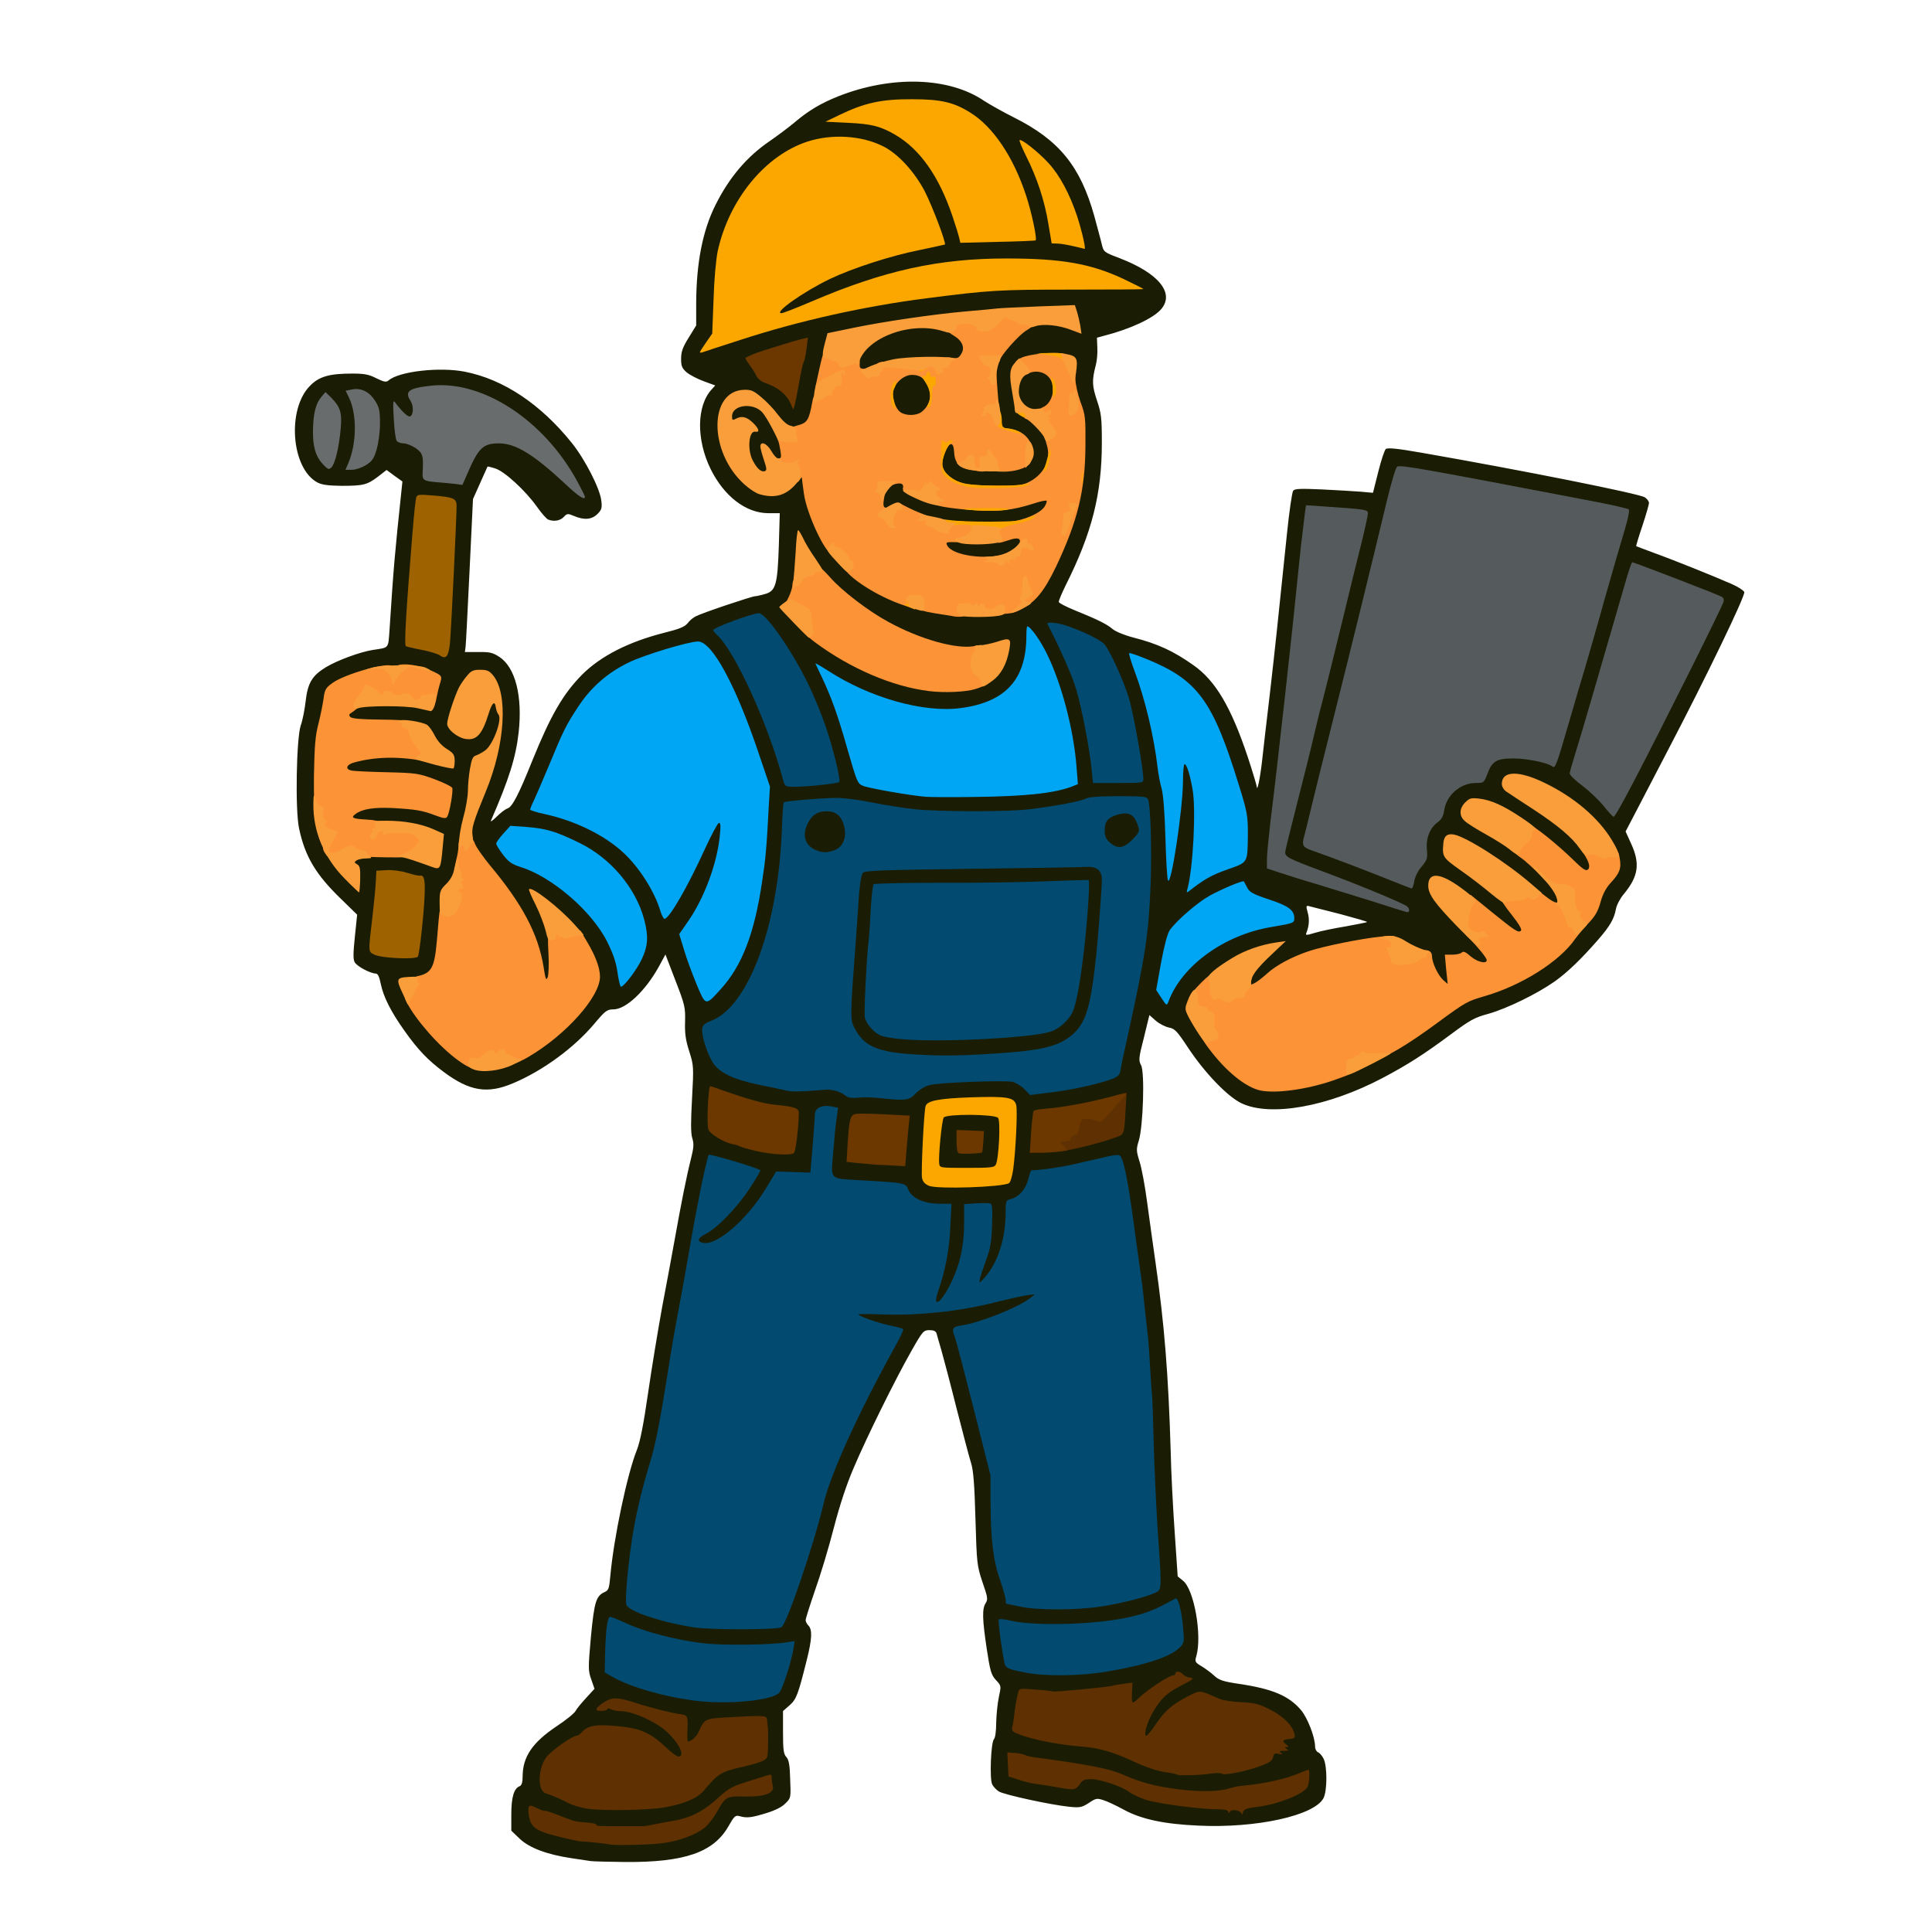
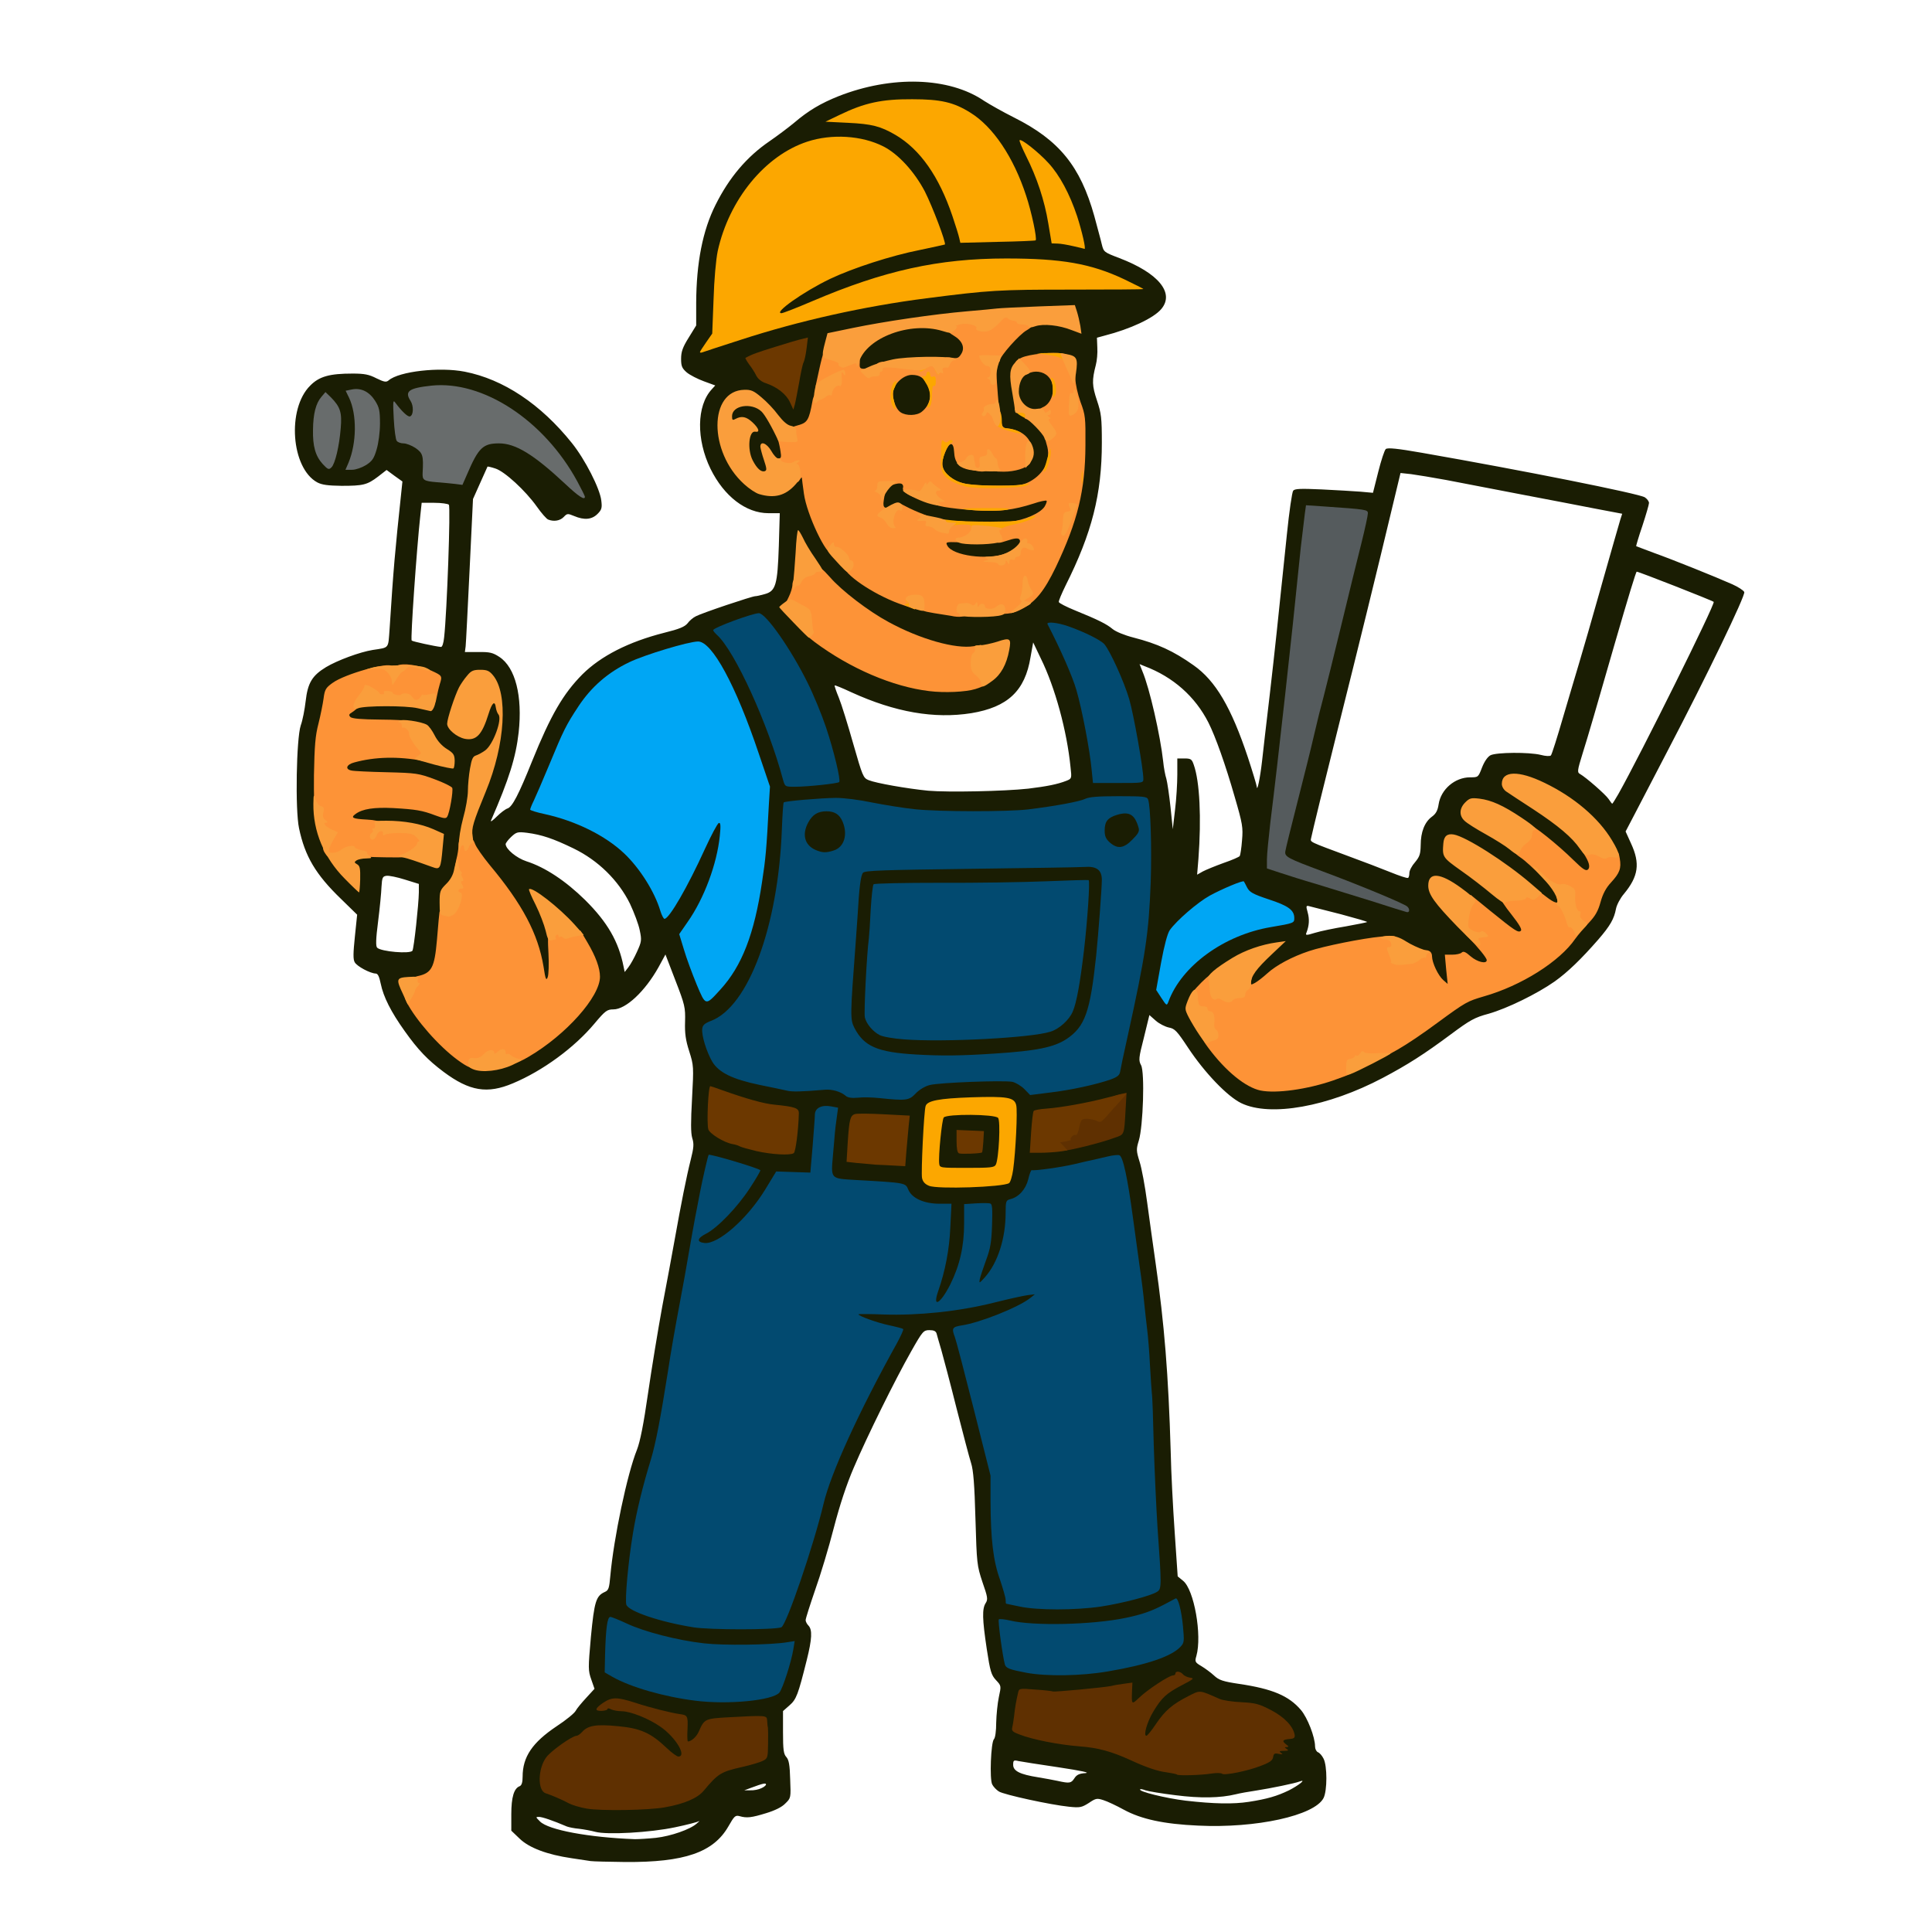
<svg xmlns="http://www.w3.org/2000/svg" version="1.0" viewBox="0 0 1024 1024">
  <g fill="#1a1d03">
    <path d="M313 986.4c-1.4-.2-5.9-.9-10-1.5-13-1.9-22.5-5.5-27.5-10.3l-4.5-4.3v-8.7c0-9 1.4-13.8 4.5-14.9 1-.5 1.5-2 1.5-5 0-10.5 5.1-18.1 18.1-26.8 4.9-3.2 9.4-6.9 10-8.1.6-1.2 3.2-4.3 5.6-6.9l4.4-4.8-1.7-4.9c-1.7-4.8-1.7-5.9-.2-22.7 1.8-18.6 2.7-21.6 7.3-23.7 2.1-.9 2.4-2 3-8.7 1.8-19.9 8.9-53.8 14.1-66.7 1.7-4.4 3.5-13.4 5.9-30.1 1.9-13.1 5.3-33.7 7.5-45.8 2.3-12.1 5.3-28.1 6.6-35.5 3.4-19 6.2-33.2 8.5-42.3 1.6-6.4 1.8-8.4.8-11.5-.8-2.7-.8-8.6-.1-21 .9-16.9.9-17.4-1.5-25-1.9-5.9-2.4-9.5-2.2-15.7.2-7.5-.1-8.9-5.1-21.8l-5.3-13.8-3.7 6.8c-7.1 12.7-17.3 22.3-23.9 22.3-3.3 0-4.3.7-10 7.5-10.7 12.8-27.5 25.1-43.3 31.7-13.5 5.7-22.9 4.2-36.7-6.1-8.4-6.3-13.5-11.6-20.6-21.6-7.3-10.2-11.3-18.2-12.7-25.1-.8-3.8-1.5-5.4-2.7-5.4-2.9-.1-9.9-3.8-11.1-6-.9-1.6-.8-4.9.1-13.6l1.2-11.6-8.5-8.3c-13.5-13-19.2-22.7-22.3-37.5-2.1-9.8-1.4-47.6.9-54.5 1-2.7 2.1-8.5 2.6-12.8 1.1-9.7 3.4-13.6 10.8-18.1 6-3.6 17.9-8 24.7-9.1 9-1.4 8.2-.4 9-11.2 2.1-32.7 2.8-40.3 6.2-72.4l.6-5.7-4.2-3-4.2-3.1-4.5 3.5c-5.8 4.4-7.9 4.9-19.4 4.9-7.1-.1-10.3-.5-12.8-1.8-13.9-7.5-16.2-39-3.8-51.3 4.8-4.9 10.3-6.4 22.5-6.4 6.3 0 8.7.5 12.6 2.5 4.1 2 5.2 2.2 6.5 1.1 5.6-4.8 27-7.2 40.3-4.6 20.5 4 40.3 17.2 56.8 37.8 7 8.7 14.9 24.2 15.6 30.5.5 3.9.2 4.9-2 7.1-3 3-7 3.4-12.4 1.1-3.4-1.4-3.7-1.4-5.5.5-1.9 2-5.2 2.6-8.2 1.4-.9-.3-3.6-3.4-6-6.8-6.1-8.6-17.2-18.8-22.1-20.3-2.1-.7-4-1.1-4.1-1 0 .1-1.8 4-3.9 8.7l-3.8 8.5-1.8 37.5c-1 20.6-1.9 38.9-2.1 40.6l-.4 3h7.1c6.1-.1 7.7.3 11.2 2.6 8.5 5.6 12.3 20.8 10.2 40-1.5 13.2-5 24.5-14.7 46.8-.3.8 1.1-.2 3.1-2.2s4.5-3.9 5.7-4.3c2.5-.8 5.9-7.3 13-25 9.9-24.5 16.5-35.8 26.7-46.1 9.8-9.7 24.4-17.2 43.3-22 8.1-2 10.9-3.2 12.4-5 1-1.4 3-3.1 4.5-3.8 3.2-1.7 29.7-10.6 31.4-10.6.7 0 2.9-.5 5-1.1 5.9-1.6 6.8-4.9 7.5-25.6l.5-17.3h-6c-11.9 0-23.5-8.9-30.7-23.5-7.6-15.6-7.4-33.4.6-42.1l1.9-2.1-6-2.2c-3.3-1.2-7.4-3.3-9.1-4.7-2.5-2.2-3-3.3-3-7.2 0-3.7.8-6.1 4-11.2l4-6.5v-12c.1-21.2 3.4-38.3 10.3-52 7.2-14.4 16.5-25.4 28.5-33.6C412 72 418 67.5 421 65c7.4-6.3 13.9-10.2 23.4-14 28.2-11.1 58.6-10.2 77.1 2.4 2.8 1.8 10 5.9 16 8.9 23.9 12 35.1 25.8 42.5 52.2 1.6 6.1 3.5 12.8 4 15.1 1 4 1.2 4.1 9.3 7.2 20.7 7.9 29.4 18.5 22.2 27-4 4.8-16.4 10.6-30.1 14.1l-4 1.1.2 5.2c.2 2.9-.2 7.1-.8 9.3-2.1 8.1-2 10.9.6 18.7 2.3 6.9 2.6 9.2 2.6 22.5 0 27.2-5.3 47.9-19.2 75.6-2.1 4.3-3.8 8.3-3.6 8.8.2.6 3.9 2.5 8.3 4.3 12.8 5.2 17.1 7.4 20.2 10 1.7 1.4 6.3 3.3 11 4.5 12.8 3.3 21.2 7.1 31.9 14.7 11.7 8.2 20 22.4 28.8 48.8 2.5 7.6 4.6 14.6 4.7 15.5.2 3.2 1.8-4.6 2.8-13.4.5-4.9 2.4-20.9 4.1-35.4 2.9-25.2 4-35.8 9.1-85.1 1.2-11.8 2.7-22.1 3.3-22.9.8-1.1 3.8-1.2 15.1-.7 7.7.4 17 .9 20.6 1.2l6.6.6 2.8-11.1c1.5-6 3.3-11.5 4-12.1 1-.8 6.1-.3 19.2 2 52.7 9.2 115 21.6 118.1 23.6 1.2.8 2.2 2.1 2.2 3 0 .8-1.6 6.3-3.5 12.1-2 5.8-3.4 10.7-3.3 10.8.2.1 4.4 1.7 9.3 3.5 9.8 3.5 32.7 12.7 41.7 16.7 3.1 1.4 5.9 3.2 6.3 4.1.7 1.8-20.2 45.1-40.4 83.7-7.4 14.3-15.6 29.9-18 34.6l-4.5 8.6 2.9 6.4c4.9 10.6 3.9 17.4-3.8 26.7-1.9 2.2-3.8 5.8-4.2 7.9-1 5.3-3 8.9-9.4 16.3-8.9 10.2-16.1 17.2-23.1 22.2-9.4 6.6-25.2 14.3-35 17.1-7.5 2-9.9 3.4-20 10.9-14.4 10.7-22.9 16.1-36.1 23.1-29 15.3-59.6 20.8-75 13.4-7.4-3.6-19.4-16.1-28.2-29.4-5.9-8.9-7-10.1-10.2-10.7-1.9-.4-5.1-2-6.9-3.6l-3.4-3-2.9 11.9c-2.8 10.9-2.9 12.1-1.5 14.7 2 3.7 1.1 32.3-1.2 39.9-1.4 4.6-1.4 5.4.4 11.2 1.1 3.4 2.9 13.1 4 21.5s3.2 23 4.5 32.3c4.6 32 6.8 59.1 8 100 .2 10.5 1.2 29.6 2.1 42.5l1.6 23.5 2.8 2.3c5.9 4.6 10.2 29 7.1 39.9-.9 3-.7 3.4 2.7 5.4 2 1.2 5.1 3.5 6.7 5 2.6 2.4 4.6 3.1 13.3 4.4 17.6 2.6 26.3 6.3 32.7 13.8 3.5 4.1 7.5 14.4 7.5 19.3 0 1.4.7 2.7 1.5 3.1.9.3 2.2 1.8 3 3.4 2 3.8 2 17 0 20.9-4.8 9.3-35.7 16.1-66.5 14.6-18.1-.8-30.1-3.4-39.3-8.4-4-2.2-8.9-4.5-10.9-5.1-3.4-1.1-4-1-7.7 1.5-3.8 2.4-4.7 2.6-10.5 2-9.8-1-34.6-6.4-37.2-8.1-1.3-.8-2.9-2.5-3.5-3.7-1.5-2.7-.7-22.4.9-24 .7-.7 1.2-4.4 1.2-8.8.1-4.1.7-10.2 1.4-13.5 1.3-6 1.3-6-1.5-9-2.5-2.7-3.1-4.6-4.9-16.5-2.4-16-2.5-21.3-.6-24.3 1.3-2 1.1-3.2-1.7-11.2-2.9-8.8-3-9.7-3.7-33.5-.5-18-1.1-25.8-2.3-29.5-.9-2.7-4.3-15.8-7.7-29-3.3-13.2-7-27.1-8.1-31-1.1-3.8-2.3-7.8-2.5-8.7-.4-1.3-1.5-1.8-3.8-1.8-3.1 0-3.6.5-9.7 11.3-8.4 14.8-23.3 44.9-30.4 61.6-3.8 8.8-7.4 19.7-10.6 32-2.6 10.2-7.1 25.1-9.9 32.9-2.7 7.9-5 15-5 15.9 0 .8.7 2.1 1.5 2.9 2.1 2.2 1.9 7-.9 18.2-4.6 18.4-5.5 20.9-9.2 24.1l-3.4 3v11.2c0 9.3.3 11.6 1.8 13.2 1.3 1.5 1.8 4.1 2 11.8.4 9.8.4 9.9-2.6 12.8-1.8 1.9-5.5 3.7-10.1 5.1-7.8 2.4-10.3 2.7-14.1 1.6-2.3-.6-2.8-.1-6 5.5-7.9 13.7-23.2 19-54.5 18.8-8.8-.1-17.1-.3-18.5-.5zm34.6-12.3c8-.9 18.3-4.5 21.7-7.6 1.3-1.1 1.8-1.6 1.1-1.2-.7.4-6.3 1.9-12.6 3.2-13.2 2.8-36 4.1-42.3 2.4-2.2-.6-6-1.3-8.5-1.6-2.5-.2-5.4-.8-6.5-1.2-7.5-3.2-13.1-5.1-14.8-5.1-1.9 0-1.8.1.5 2.4 4.4 4.5 25.9 8.5 50.3 9.4 2.2 0 7.2-.3 11.1-.7zm2-19.2c10.1-1.8 17.1-4.8 20.4-8.8 7.7-9.2 9.1-10 20.5-12.6 12.3-2.8 13.5-3.6 13.5-9.3 0-2.6-.3-6.4-.6-8.4-.6-3.4-.8-3.6-3.8-3.2-1.7.3-7.6.8-13 1.2l-9.9.7-2.7 5c-1.9 3.6-3.5 5.3-5.7 5.9-2.6.8-3.2 1.6-3.7 4.8-.6 3.7-.7 3.8-5 3.8-3.8 0-5-.6-9.2-4.5-2.6-2.5-7.2-6-10.2-7.6-8.7-5-25.7-5.7-28.6-1.1-.3.5-3.2 2.2-6.3 3.8-7.9 4-14.8 10.9-15.6 15.7-.7 4.7-.1 6.4 2.6 7.3 3 .9 8.6 3.3 12.1 5.2 1.6.8 4.3 1.9 6 2.3 4.8 1.1 32.6 1 39.2-.2zm312.4.1c9.6-1.5 14.8-3 21.2-6.1 5.1-2.6 9.5-6.1 5.7-4.7-2.5 1-15.2 3.6-22.9 4.8-4.1.6-9.1 1.5-11 2-8.2 2-18.8 2.2-32 .5-7.4-.9-14.5-2.1-15.9-2.6-1.3-.5-2.6-.8-2.8-.5-1.1 1.1 13.5 4.7 24.2 6 15 1.7 25.1 1.9 33.5.6zm-258.5-7.2c1.4-.6 2.5-1.5 2.5-2 0-.9-1.6-.6-8 1.8l-3.5 1.3h3.2c1.8.1 4.4-.4 5.8-1.1zm165.9-5.2c1.2-1.9 2.6-2.6 5.8-2.8 2.9-.2-1.7-1.2-14.2-3.1-10.2-1.5-19.7-3-21.2-3.3-2.5-.6-2.8-.4-2.8 2 0 3.3 3.7 5.1 13.2 6.6 3.5.6 8.1 1.4 10.3 1.9 6.3 1.4 7.2 1.3 8.9-1.3zm75.1-6.1c15.4-.6 27.5-4.3 27.5-8.4 0-1.2 1-2.1 2.5-2.5 1.9-.5 2.5-1.3 2.5-3.5 0-2.1.6-3 2.1-3.4 1.9-.5 2-.7.4-3-.9-1.4-4.8-4.2-8.8-6.3-6.4-3.3-8.2-3.8-15.7-4.2-5.5-.2-10-1-12.7-2.3-5.5-2.4-7.2-2.4-12 .4-7 4-10.1 6.9-14.5 13.3-4 5.9-4.5 6.4-8.2 6.4h-3.8l.4-6.4c.3-5 1.1-7.5 3.6-11.6 1.8-2.9 3.1-5.4 2.9-5.6-.2-.2-1.9 1.2-3.7 3.1-4.3 4.5-9.6 5-10.6 1-.3-1.4-.4-3.7-.1-5.1.4-2.3.2-2.5-2.2-2-8.9 1.8-35.3 3.6-42.6 2.8-4.4-.5-8.2-.8-8.4-.6-.3.2-1 4-1.6 8.5l-1.2 8 3.1 1.3c4.8 2 17 4.5 30.1 6.1 15.7 1.9 17.7 2.4 29.5 7.8 10 4.5 22.4 7.8 27 7.1 1.4-.2 7.9-.6 14.5-.9zM361 915.7c0-3.2-.2-3.3-5.2-4.4l-5.1-1 2.8 2.1c1.6 1.1 3.8 3.1 4.9 4.3 1.1 1.3 2.1 2.3 2.3 2.3.2 0 .3-1.5.3-3.3zm40.5-18.2c3.8-.8 7.5-2.1 8.3-2.9 1.1-1.1 7.2-17.7 7.2-19.6 0-.3-8.2-.4-18.2-.1-10.7.2-22.7-.2-28.8-.9-12.8-1.5-31-6-38.7-9.5-3.1-1.4-5.8-2.3-6.1-2-.7.7-2.1 19.8-1.5 20.8 1.4 2.4 16.7 8.6 29.3 11.7 16.2 4.1 36 5.1 48.5 2.5zm182-14.5c20-3.4 32.2-7.2 37.5-11.7 2.5-2 3-3.2 3-6.6 0-5.7-1.8-12-3.3-11.3-13.1 5.8-21.4 7.8-38.6 9.6-12.2 1.2-36.5 1.2-43.6 0-2.7-.4-5.2-.6-5.4-.5-.3.4 1.7 13.6 2.5 16.7.6 2 2.5 2.7 11.4 4.4 10 1.8 23.5 1.6 36.5-.6zm-172.2-23.6c2.5-.9 17.3-44.6 22.2-65.4 2.1-8.8 4.9-16.3 12-32 8.5-18.7 19-39.5 25.8-51l2.6-4.6-6.2-1.1c-3.5-.7-8.4-2.2-11-3.3-4.3-1.9-4.7-2.4-4.7-5.7v-3.6l13 .7c7.2.4 16.4.4 20.4 0l7.4-.7.5-5.1c.3-2.8 1.9-10 3.6-16 1.8-6.7 3.3-14.8 3.7-20.8l.7-9.8H495c-8.2 0-14.7-2.9-16.6-7.5-1.5-3.6-1.2-3.6-28.2-5.1-10.9-.7-11.3-.8-11.9-3.2-.6-2.5.3-23.3 1.3-30.9.6-3.9.4-4.3-1.5-4.3-1.2 0-2.4.6-2.6 1.3-.3.6-1.1 8.4-1.7 17.2l-1.3 16h-18.4l-5.8 9.5c-6.4 10.4-16.1 20.7-23.8 25.1-3.8 2.2-6.3 2.9-10.2 2.9-4.7 0-5.3.3-5.7 2.3-.2 1.2-1.1 6-1.9 10.7-.9 4.7-3.1 17.3-5.1 28-1.9 10.7-4 22.7-4.6 26.5-4 25.9-6.4 38.2-9 47-6.8 22.4-11.2 44.5-12.6 63.2l-.7 9.2 4.7 2.1c16.8 7.1 34.3 10.1 55.4 9.4 8.4-.3 15.8-.7 16.5-1zm177.5-12.3c12.5-2.6 22.2-6 22.9-7.8.4-.9-.1-12-1.1-24.7-.9-12.7-1.6-28-1.6-34.1 0-26.7-4.2-81.5-8.5-110.5-.8-5.2-2.1-14.9-3-21.5-3.1-22.9-5.2-32.5-7.4-32.5-.8 0-2.8.4-4.5 1-4.9 1.5-21.6 4.9-27.6 5.5-8.5 1-8.9 1.2-10.1 6.1-1.2 4.7-5.2 8.9-9.5 10-2.2.6-2.4 1.1-2.4 7.3 0 13.2-3.6 25-10.1 33.1-2.6 3.3-3.9 4-6.7 4h-3.4l.5-5.2c.2-2.9 1.7-8.7 3.2-12.8 1.9-5.2 3-10.1 3.3-15.7l.5-8.3H514v10.3c0 12.8-2.4 22.9-7.9 33.4l-3.9 7.5 3.6-.7c2-.3 10.9-2.4 19.8-4.6 8.8-2.1 18.2-3.9 20.7-3.9 4.7 0 4.7 0 4.7 3.4 0 3-.6 3.8-5.2 6.6-6.8 4.2-20.2 9.5-29.3 11.7-4.1.9-7.2 2-6.9 2.4.2.4 4.5 16.8 9.4 36.4l9 35.6v13.7c.1 20.1 1.4 31.4 5 41.4 1.6 4.8 3 9.5 3 10.6 0 1.7 1.1 2.3 5.8 3.2 3.1.7 6.2 1.4 6.7 1.6 2.9 1.1 31.9-.7 40.3-2.5zm-206.7-205c6-6.1 14.9-17.9 14.9-19.8 0-.4-4.2-2-9.3-3.4-10.7-3-9.7-3.8-12.2 9.4-.9 4.5-2.3 10.9-3.1 14.3-.8 3.3-1.4 6.6-1.4 7.2 0 2.2 4-.6 11.1-7.7zm149.1-17.5c2-.9 2.5-3 3.8-17.1 1.4-15.2 1.3-19.1-.6-20.9-2.4-2.5-32.5-2.3-37.4.2-3.5 1.7-3.5 1.7-4.2 10.2-.6 8.8-1.1 20.8-.9 24.8.2 4 4.1 4.8 21.7 4.1 8.7-.3 16.7-.9 17.6-1.3zm-53.8-14.8c.3-2.9.6-7.7.6-10.5V594h-4.9c-2.6 0-7.5-.2-10.7-.6-3.2-.3-6.5-.1-7.3.4-1.3 1-3.8 17.8-2.7 18.9.3.3 5.4.9 11.3 1.3s11.3.8 11.9.8c.6.1 1.4-2.1 1.8-5zm-59.8-1.6c.7-.4 1.5-4.6 1.9-9.3l.7-8.6-3.8-.6c-2.2-.4-5.3-.7-6.9-.7-3.2 0-7-1-21.5-5.3-6.3-2-8.6-2.3-9.2-1.4-.4.7-.8 4-.8 7.4 0 5 .4 6.6 2 8.1 3.1 2.9 12 6.3 24 9.2 8.3 2 11.9 2.3 13.6 1.2zm155-3.7c17.2-4.5 19.1-5.3 19.8-8.7.3-1.7.6-5 .6-7.5 0-3.8-.3-4.4-1.7-3.9-9.2 2.7-30.1 6.6-35.7 6.6-2.8 0-4.8.5-5.1 1.3-.2.6-.5 4.5-.7 8.6l-.4 7.3 7.1-.7c3.8-.3 11.1-1.7 16.1-3zm-90.3-27.9c1.8-1.9 5-3.9 7.2-4.6 4.5-1.3 44.4-2.6 49.8-1.6 1.9.4 4.8 2 6.4 3.6l2.9 2.9 9.9-1.5c10.2-1.5 18.3-3.4 26.7-6.1l4.7-1.5 1.6-7.7c.9-4.2 3.4-15.2 5.5-24.6 7.1-31.2 10-53.5 10-77.1v-14.2l-3.9 3.9c-3.6 3.6-4.3 3.9-9.4 3.9-7.8 0-10.8-2.7-11.4-10.1-.9-10.2 2.9-13.9 14.2-13.9 5.8 0 8.2 1.5 9.7 6.3.4 1.3.5.5.2-1.8-1-7.9-.2-7.5-13.5-7.5-8.3 0-12.8.4-14.7 1.4-2.8 1.4-15.6 3.8-30.2 5.6-11.1 1.3-53.1 1.3-66.2-.1-5.7-.6-15.6-2.1-22.1-3.5-7-1.4-14.6-2.3-19-2.2l-7.2.1 6 .6c3.3.3 6.6 1 7.4 1.5 3.8 2.5 5.5 16 2.6 21.5-3.3 6.4-19.3 6.9-24.3.8-.7-.8-1.6-4.1-1.9-7.1-.5-4.7-.2-6.3 1.8-10 1.3-2.5 3.3-4.9 4.4-5.5 1.7-.8 1.5-1-1.6-1-2-.1-5 .2-6.6.5l-3 .6-.7 14c-1.8 38.1-10 69.9-22.6 88.3-4.3 6.2-11 12.4-14.9 13.6-2 .6-3.9 1.3-4.3 1.5-1 .6 1.9 9.3 4.7 14.1 4.2 7 12.7 10.4 37.7 14.8 5.3 1 8.7 1.1 11 .4 6.5-1.8 17.6-.7 21.4 2.3.6.4 6.2 1.1 12.5 1.3 6.2.3 11.5.8 11.8 1 1.3 1.4 4.6.1 7.4-2.9zm205.2-2.7c21.5-3.6 45.8-15.9 78.2-39.7 7.6-5.5 10.7-7.1 17.5-9 16.9-4.6 36.8-16.3 45.4-26.7 2.2-2.6 6.4-7.5 9.5-11 4.2-4.8 5.9-7.7 7.2-12.4 1.2-4.4 2.9-7.5 5.7-10.5 5.1-5.5 5.1-8.3.4-16.2-7-11.8-20.3-23.1-35.5-30.3-9.8-4.7-12.8-5.5-14.9-4.1-1.8 1.3-2.4.8 15 12.2 18.9 12.3 30 24.7 30 33.4 0 3.9-1.6 5.4-5.7 5.4-2.7 0-4.3-1-8.6-5.3-14.4-14.7-35.5-29.6-45.9-32.5-6.2-1.7-10.6 3.1-5.5 6.1 1.2.8 6 3.5 10.7 6.2 23 13 39.2 30 37.8 39.5-.2 2.1-.9 2.6-3.9 2.8-3.2.3-4.5-.4-9.9-5-15.9-13.5-27.7-21.9-38.7-27.7-6.5-3.5-8.3-3.4-8.3.4 0 1.8 1.8 3.6 7.8 7.8 13.8 9.7 23.1 17.8 28.8 25 4.7 6 5.5 7.6 5.2 10.6-.3 3.4-.5 3.6-4.1 3.9-4.6.4-4.5.4-21.6-13.2-16.4-13.2-20.6-16-22.6-15.2-2.8 1 .8 6 15.6 21.4 13.5 14.1 13.9 14.6 13.9 18.8v4.4h-5.4c-3.8 0-6-.6-7.9-2-1.4-1.1-3.8-2-5.4-2h-2.8l.3 7.5.4 7.5h-3.4c-2.3 0-4.2-.8-5.6-2.3-2.6-2.7-5.2-8.8-5.2-12 0-1.9-.8-2.5-4.4-3.5-2.5-.6-6.6-2.5-9.3-4.2-5.3-3.4-5.1-3.4-22.3-.3-21.4 3.7-37 9.6-45.2 17-5.4 5-7.8 6.3-11.7 6.3-3 0-3.1-.1-3.1-4.8 0-4.9 1.2-7.3 5.9-12.5l2.6-2.9-4 1.6c-10.5 4.4-27.5 17.9-31.1 24.8-1.3 2.5-1.3 3.2.5 6.5 3 6.1 12.8 19.3 18.4 25.1 6.6 6.7 13.3 11 18.8 12.1 4.7.9 5.8.8 16.4-1zm-419.4-12.3c4.3-1.9 11.2-5.6 15.2-8.2 9.8-6.4 24.3-21.3 28.5-29.2l3.3-6.3-1.5-4.7c-3.1-9.2-9.9-18.7-20.9-29l-3.5-3.4 2 5.9c2.1 6.3 3.6 26.3 2.4 32.6-.6 3.4-1 3.7-4 3.7h-3.3l-1.3-7.7c-2.9-18.1-9.9-30.9-32.5-59.1-1.9-2.4-4-6.2-4.7-8.5l-1.2-4.2-.7 7c-1.1 12.1-2.8 17.5-6.5 21.2-3.2 3.2-3.4 3.8-3.4 10.1 0 7.4-2.5 30.7-3.5 33.4-1.1 2.9-5.5 5-11.6 5.5l-5.8.6 2.8 5.6c8.4 16.5 31.1 37.9 40.4 38.1 1.1 0 5.5-1.5 9.8-3.4zm115.6-45.9c11.2-15.1 18.7-46 20-81.2l.6-17.1-5.2-15.4c-8.9-26.3-20.1-49.9-26.8-56.2l-2.8-2.6-12.2 3.4c-26.7 7.3-39.5 16.4-51.5 36.5-4.6 7.8-20 43.7-19 44.3.4.2 3.4.9 6.7 1.6 3.3.6 10.1 2.8 15 4.7 19.3 7.6 32.6 19.9 41.3 38 3.3 7 3.6 7.4 5 5.7 2.9-3.9 9.9-17.4 15.8-30.4l6.2-13.5 4.2-.3 4.3-.3-.6 9.9c-1.1 16.2-7.4 34.5-16.5 47.8l-4 5.9 2.8 8.5c1.6 4.7 4 11.1 5.5 14.4l2.6 5.9 2.5-2.4c1.4-1.3 4.2-4.6 6.1-7.2zm245.6-7.3c12.6-10.8 28-18.1 43.2-20.4 4.4-.7 8.4-1.4 8.8-1.7 1.9-1.1-2.1-3.4-11.1-6.3-6.7-2.2-10.4-4-11.9-5.8l-2.2-2.6-8.8 4.4c-6.8 3.5-10.7 6.4-17.4 13l-8.6 8.5-2.2 11.6c-1.1 6.4-2.1 12.4-2.1 13.4 0 .9 1.8-1 4.1-4.4 2.2-3.3 5.9-7.7 8.2-9.7zm-291.7-3.9c2.4-5.3 2.6-6.1 1.5-11.3-.6-3.2-3-9.5-5.2-14.2-6.1-12.4-16.9-23-29.9-29.3-10.7-5.2-16.9-7.3-24.7-8.3-5-.6-5.6-.4-8.4 2.2-1.6 1.5-2.9 3.3-2.9 3.8.1 2.7 5.8 7.4 11 9.1 10 3.2 20.8 10.4 31.1 20.5 11.9 11.8 17.8 22.1 20.4 35.3l.6 2.9 2-2.6c1.1-1.4 3.1-5 4.5-8.1zm-119-.6c.8-1.3 3.3-24.5 3.4-30.9v-4.5l-7.4-2.3c-4.1-1.3-8.5-2.2-9.8-2-2 .3-2.3.9-2.6 5.8-.1 3-.9 11.3-1.8 18.4-1.2 9.3-1.3 13.1-.5 13.9 2.1 2.1 17.5 3.4 18.7 1.6zM713.3 491c6-1.1 11.1-2.1 11.3-2.3.3-.2-6-2-13.8-4.1-7.9-2-15.3-3.9-16.5-4.2-2.1-.6-2.2-.4-1.2 3.2 1 3.6.8 6.9-.6 10.6-.7 1.6-.4 1.7 4.5.2 2.9-.9 10.2-2.4 16.3-3.4zm33.7-28.3c0-1.3 1.3-3.8 3-5.7 2.5-3 2.9-4.4 3-9.1 0-6.9 2.1-12.2 5.9-15 2.2-1.6 3.1-3.3 3.6-6.6 1.2-7.9 8.6-14.3 16.7-14.3 4.3 0 4.3 0 6.3-5.2 1.3-3.3 3-5.7 4.5-6.5 3.2-1.6 20.5-1.7 26.6-.2 2.6.7 4.9.8 5.4.3s3.4-9.7 6.5-20.4c3.2-10.7 7-23.8 8.6-29 1.6-5.2 6.9-23.7 11.8-41s9.4-32.9 9.9-34.6l1-3.1-13.7-2.6c-7.5-1.5-25.5-4.9-40.1-7.7-14.6-2.8-32.3-6.2-39.5-7.6-7.1-1.3-15.5-2.7-18.6-3.1l-5.6-.6-4.3 17.9c-7.5 31.5-18.9 77.9-28.2 114.9-8.4 33.5-14 56.5-14.9 60.8-.4 2.1-1.4 1.6 20.1 9.6 7.4 2.7 17.3 6.5 22 8.4 4.7 1.9 8.8 3.3 9.3 3 .4-.2.7-1.4.7-2.6zm-560.4-1.2c-1-.8-1.6-2.6-1.6-4.8 0-4.8 1.5-5.2 20.5-5.2 13.2.1 15.6.4 19.8 2.3 5.3 2.4 5.1 2.5 6.1-4.6l.6-4.3-5.4-2.4c-6.9-3.1-15.5-4.5-27.2-4.5-5 0-10.6-.3-12.3-.6-2.8-.6-3.1-1-3.1-4.5 0-3.3.5-4.1 3.3-5.6 4.7-2.6 32.5-2.6 41.1 0 3.2 1 6 1.6 6.2 1.4.2-.2.7-2.4 1-4.9l.6-4.5-8.8-3.3c-8.5-3.1-9.7-3.3-25.4-3.7-21.8-.5-21-.3-21-5.8 0-4.3.1-4.5 3.8-5.4 13.4-3.6 28.6-3.6 44 0 4.6 1 8.6 1.9 8.9 1.9.3 0-1.3-1.3-3.7-2.9-2.5-1.7-5.3-4.8-6.9-7.7-3.4-6.3-6.1-7.2-22.1-7.4-6.9-.1-14.7-.5-17.5-.8l-5-.7-.3-4.2c-.5-6.4 2.6-7.7 20.3-8.1 7.7-.2 16.4 0 19.2.6 5.9 1 5.6 1.3 7.1-7l.9-4.7-4.6-2c-2.5-1-6.2-2.2-8.3-2.6-8.1-1.5-30.1 4-37.6 9.5-3.5 2.5-4.1 3.5-4.7 8.2-.4 2.9-1.6 8.9-2.7 13.3-1.5 6.2-2 11.9-2.2 25.5-.3 19.4.7 26.5 4.9 35.5 3.2 6.8 12.7 18.5 13.3 16.5.3-.7-.3-1.9-1.2-2.5zm461.9-4.1c4.4-1.5 8.3-3.2 8.6-3.7.3-.5.9-4.2 1.2-8.3.6-6.8.3-8.7-3.9-23.1-4.8-16.8-10.2-32-13.9-39.3-7-13.8-18.7-24.2-33.8-29.9L604 352l1.5 3.8c3.8 8.9 9.5 34.1 11 47.7.3 3.3 1.1 7.5 1.7 9.3.5 1.8 1.5 8.6 2.2 15l1.2 11.7 1.2-10.3c.7-5.6 1.2-14.1 1.2-18.7V402h3.8c3.4 0 3.9.4 4.9 3.3 3.2 8.9 4.1 28.3 2.5 49.8l-.7 8.5 3-1.7c1.7-.9 6.6-2.9 11-4.5zm35.2 1.9-5.9-2.7.4-5.5c.3-3.1 3.1-16.2 6.5-29.1 3.3-12.9 7.3-28.9 8.8-35.5 1.5-6.6 3.8-15.8 5.1-20.5 1.2-4.7 5.5-21.8 9.4-38 3.9-16.2 8.5-35 10.2-41.8 1.7-6.8 2.8-12.5 2.6-12.7-.5-.5-25.2-2.5-25.6-2-.3.3-1.7 12.3-4.2 36-4.3 41.3-9.2 86.1-14.5 130.5-2.5 21.3-2.9 18.9 4 21.5 8.3 3.1 10.2 3 3.2-.2zm174.1-38.5c11.6-20.6 51.5-100.9 50.5-101.8-.7-.7-39.7-16-40.8-16-.4 0-4.3 12.8-11.9 39-9.8 34.1-13.6 47.2-16.8 57.4-2.8 9-2.9 10-1.4 10.8 3.2 1.8 13.6 10.9 15.2 13.3.9 1.4 1.8 2.5 1.9 2.5.2 0 1.7-2.4 3.3-5.2zm-601.3-9.3c1.9-5.3 3.5-9.7 3.5-9.9 0-.2-1.5.3-3.4 1.2-3.2 1.4-3.5 2.1-4.5 7.7-.6 3.4-1.1 7.9-1.1 10.1.1 5 .9 3.6 5.5-9.1zM545 418c9.8-1.2 15.5-2.3 20.3-4.2 2.7-1.1 2.8-1.2 2.1-7.2-1.9-19.2-8.2-42.3-15.7-57.5l-4.1-8.6-1.4 7.8c-2.9 17.9-12.1 26.5-31.4 29.7-19.6 3.1-40.4-.5-63.6-11.1-4.7-2.2-8.6-3.8-8.8-3.6-.2.2.8 3.1 2.2 6.5 1.4 3.4 4.8 14.4 7.6 24.3 5 17.4 5.3 18.2 8.2 19.4 3.9 1.6 20.4 4.5 31.6 5.6 10.5.9 40.2.3 53-1.1zm-106.7-5.6c1.5-.3 2.7-1.1 2.7-1.7 0-2.2-4.9-19.1-8-27.7-6.2-16.9-18.8-39.5-28.3-50.5l-3.2-3.7-8 2.7c-4.4 1.4-8.2 2.8-8.4 3-.2.2 1.5 3.1 3.8 6.5 9.2 13.5 22.9 45.9 29.2 69.3l1 3.9 8.2-.7c4.5-.3 9.4-.8 11-1.1zm162.5-13.1c-1-7.1-3.2-17.7-4.9-23.8-3-10.9-10.1-27.1-13.6-31.1-1.8-2-16.8-9.4-19.1-9.4-.6 0 1.2 4.8 3.9 10.8 2.6 5.9 6 15 7.4 20.2 2.8 10.6 7.5 37.3 7.5 42.6v3.4h20.7l-1.9-12.7zm-349.1-14c1-1.5 2.8-5.6 4-9.2 1.7-5 2.7-6.7 4.3-6.9 1.6-.3 1.9-.8 1.5-2.5-.8-2.8-3.6-6.7-5.8-8.1-3.2-2.1-9.6 6.9-13.3 18.8l-1.8 5.8 2.7 2.4c3.7 3.1 6.2 3 8.4-.3zM514.2 362c8.3-2.5 13.3-6.9 15.9-13.9 1.9-5 1.9-5.3.2-4.6-5 2-18.1 2.8-27.2 1.6-26.2-3.3-61.5-25.6-75-47.4-1.3-2.1-2.4-3.7-2.6-3.5-.1.2-.8 5-1.4 10.8-.7 5.8-2 12.2-3 14.2l-1.8 3.7 6.6 6.4c15.8 15.2 36.7 26.7 57.9 31.6 15.2 3.6 21.7 3.8 30.4 1.1zm-278.8-24.2c1.5-13.4 3.5-69.3 2.5-70.3-.5-.5-4-1-7.7-1h-6.7l-.7 6.5c-2 18.4-5.3 65.8-4.6 66.5.4.5 12.4 3.1 15.5 3.4.7.1 1.4-2 1.7-5.1zm293.1-14.9c13.4-2.5 20-8.4 28.1-25.3 11.1-23.2 15.5-40.6 15.7-61.5.1-11.4-.2-13.3-2.6-20.1-2.2-6-2.7-9-2.6-15.1.1-4.2-.1-8.1-.5-8.7-1.7-2.9-19-2.1-23.5 1-1.6 1.1-.7 1.3 5.5 1 6.7-.4 7.5-.2 9.8 2.1 2.3 2.3 2.6 3.4 2.6 10 0 9.1-2 12.4-8.1 13.3l-3.9.7 2.9 2.8c4.1 3.9 6.2 8.2 6.8 14.3 1 9.7-2.4 16.8-10 20.9-3.9 2-5.5 2.2-20.7 2.2-18.3-.1-23.3-1-28.2-5.4-4.2-3.7-5-11.3-1.9-18.4 2.1-4.8 2.1-4.8 6.3-4.5l4.3.3.5 4.8c.7 5.8 2.5 7.7 8.2 8.8 11.6 2.2 23.3.3 26.2-4.4 2.4-3.8-4.2-10.5-11.2-11.4-3.7-.5-4.2-.9-4.2-3.2 0-1.4-.7-6.1-1.5-10.4-1.8-9.4-1.9-22.1-.3-26.8 2.1-6.1 10.7-15.7 16.5-18.6 4.9-2.3 6.1-2.5 14.1-2 4.8.3 9.5.8 10.4 1.2 1.6.6 1.7.4.6-2.5l-1.1-3.3-14.6.7c-16 .7-58.3 4.4-59 5.1-.2.3.7.5 2.1.5 4.1 0 12.6 2.9 15.4 5.3 3.4 3 4.5 10.4 2 14.2l-1.7 2.6-12.8-.7c-14.4-.8-22.7.3-32.8 4.3-3.5 1.4-7.6 2.3-9.5 2.1l-3.3-.3v-6c0-6.9 2.1-10.3 9-14.9 2.1-1.4 3.5-2.6 3-2.6-1.9 0-22 4.3-22.7 4.9-.3.3-2.7 10.1-5.2 21.6-2.5 11.6-4.8 22-5.2 23.2-.7 2.7-5.1 4.3-11.7 4.3-4.3 0-4.8.2-4.2 1.8.5.9 1 4.7 1.3 8.5l.4 6.7h-3.5c-3.3 0-3.6.3-3.9 3.3-.3 3-.6 3.2-4.6 3.5-5 .4-6.6-.6-9.4-6.1-1.7-3.3-1.9-5.5-1.7-12.6l.4-8.6-4.7.3-4.8.4-.1-3.4-.1-3.3-1 2.9c-1.4 3.9 1.3 14.4 5.5 21.4 4.1 6.9 11.8 13.9 16.8 15.2 4.7 1.3 8.1-.1 12.7-5.4 2.3-2.6 3.9-3.6 6.2-3.6 1.6 0 3 .2 3 .4 0 .3.5 4 1 8.3.9 6.1 2.3 10.3 6.7 19.2 4.9 10.2 6.5 12.4 14.2 20 5.5 5.5 11.3 10.1 16.1 12.8 18.2 10.2 45 15.4 62.5 12.2zm-283.4-75.6c5.4-13.5 7.7-15.3 19.7-15.3 6.7 0 8.7.4 13.8 3 3.2 1.6 8.8 5.3 12.4 8.2l6.5 5.3-4.6-6c-10.1-13-24.5-24.5-37.4-29.8-8.5-3.5-20.6-5.9-25.4-5.1-9.4 1.5-8.6.6-8.6 8.7v7.2h-4.8c-4.6 0-4.7.1-4.7 3.1 0 3.7 1.6 5.4 5 5.4 1.4 0 4.2 1.1 6.2 2.5 3.5 2.4 3.7 2.8 4.3 9.9.8 8.4.3 8 11.1 8.4l4.2.2 2.3-5.7zm-52.3-4.8c5-3.6 7-20.3 3.2-26.8-1.9-3.1-4.7-5.7-6.2-5.7-.2 0 .2 3.4 1 7.5 1.3 6.4 1.3 8.6 0 17-.8 5.2-1.2 9.5-.8 9.5.3 0 1.5-.7 2.8-1.5zm-17-6.2c2.3-12.4 2.4-14.1.8-17-.8-1.6-2.1-3.5-2.9-4.1-3.9-3.3-6.1 18.5-2.4 24.1.9 1.5 2.1 2.7 2.6 2.7s1.3-2.6 1.9-5.7zM397.5 211c-.3-.5-1.7-1-3-1s-2.7.5-3 1c-.4.6.8 1 3 1s3.4-.4 3-1zm25.6-22.5c.7-1.9 1-3.7.7-4.1-.5-.5-19.8 5-22 6.2-.4.3.3 2.2 1.4 4.4 1.6 2.8 3.2 4.3 5.7 5.1 2 .7 5.2 2.3 7.1 3.6l3.5 2.3 1.2-7c.6-3.8 1.7-8.5 2.4-10.5zm-24.3-14.3c8.4-2.6 14.4-4.8 13.2-5-3.2-.5-2.7-6.1.8-9.4 11.9-11.2 43.5-24.7 70.7-30.1 6.5-1.3 12.1-2.9 12.3-3.5.5-1.6-6.1-17.4-10.9-25.7-20.1-35.3-63.6-32.3-89.1 6.1-9.5 14.3-13.7 29-14.4 50.4-.3 7.4-.6 15.7-.8 18.3-.3 4.1-.1 4.7 1.3 4.2.9-.4 8.5-2.8 16.9-5.3zm48.7-12.3c38.2-7.8 67.1-10.9 109.5-11.6 33.1-.6 33.5-.6 29.4-2.3-22.4-9.6-67.8-10.7-102.1-2.5-5.6 1.3-15.9 4.3-23 6.6-12.7 4.1-36.3 13.6-36.3 14.6 0 .3.8.2 1.8-.2.9-.4 10.2-2.5 20.7-4.6zm121.3-41.6c-2.8-9.6-10-24.1-14.3-28.8-2.2-2.4-3.4-3.2-3-2 .4 1.1 1.8 5 3.1 8.8 1.2 3.7 3.1 11.4 4.1 17.2l1.7 10.4 3.6.4c1.9.2 4.2.4 5.2.5 1.5.2 1.4-.4-.4-6.5zm-38.6 4.7h15l-.7-4.7c-.9-6.8-5.8-21-10.1-29.5-11.8-23.5-25.6-33.8-47.6-35.4-8.6-.6-15.9.5-28.3 4.2l-6 1.8 5.5.7c8.3 1 13 2.5 19.5 6.4 10.3 6.2 17.4 14.4 24.3 28 2.9 5.9 8.4 21.1 9.7 26.8.4 2.1 1 2.7 2.1 2.3.9-.3 8.3-.6 16.6-.6z" />
    <path d="M494.6 618.9c-.8-4 1.3-28 2.6-29.6.8-1 5.5-1.3 17.3-1.3 13.4 0 16.5.3 17.5 1.5 1.5 1.8.6 27.6-1.1 30.7-.9 1.6-2.6 1.8-18.3 1.8h-17.3l-.7-3.1zM518 605c0-2.8-.2-3-4-3s-4 .2-4 3 .2 3 4 3 4-.2 4-3zm-35.6-43.1c-20.2-1.2-27.5-4.3-32.4-13.9-2.3-4.6-2.5-10.5-1-31 .6-7.4 1.7-22.9 2.5-34.3.8-11.4 2-21.7 2.5-22.8 1-1.8 2.3-1.9 23.3-1.9 12.2 0 40.8-.5 63.6-1 26.8-.6 42.1-.5 43.3.1 1 .5 2.1 2.2 2.5 3.7 1.1 4.6-2.5 52.5-5.3 69.2-2.9 17.8-10.2 25.4-27.9 28.9-8.8 1.8-44.6 4.4-53.9 4-1.7-.1-9.4-.6-17.2-1zm54.1-15.5c8.3-.9 16.6-2.3 18.5-3.1 4.6-1.9 8.8-6 10.6-10.3 2.8-6.4 6.5-32 8-53.8l.7-10.3-2.6.6c-1.4.4-25.9 1-54.4 1.3l-51.8.7-2.2 31.5c-1.3 17.3-2.1 32.4-1.8 33.6.7 3 4.2 7.2 7.7 9 6.2 3.2 40.4 3.6 67.3.8zM504.3 296c-4.7-2.1-6.3-4.4-6.3-9.1v-3.2l10.3.9c12.8 1 16.9.8 22.9-1.2 2.6-.8 6.4-1.4 8.5-1.2 3.6.3 3.8.5 4.1 4.1.4 4.6-1.5 7.1-7.3 9.8-5.7 2.7-26.1 2.6-32.2-.1zm.7-16.6c-8.1-1-18.1-3.5-23.1-5.7-4.4-1.9-6.6-2.3-11.2-1.9l-5.7.4v-5.8c0-6.8 2.5-12 6.3-12.9 1.3-.4 4.1-.5 6.3-.3 3.2.2 4 .7 4.2 2.6.7 4.7 14.7 9.5 32.9 11.3 11.8 1.1 20.2.2 30.2-3.2 3-1.1 7.1-1.9 9.3-1.9 3.8 0 3.8 0 3.8 3.9 0 5.1-2.6 8.3-9.2 11.2-4.8 2.1-6.9 2.3-22.8 2.5-9.6.1-19.1 0-21-.2zm-31.5-58.8c-2.8-2.8-3.9-7.9-3.2-14.2.9-8.4 7.8-12.7 17-10.8 5.9 1.3 8.7 5.7 8.7 13.6 0 10.5-3.1 13.7-13.3 13.8-5.8 0-7.1-.3-9.2-2.4z" />
  </g>
  <g fill="#024a70">
    <path d="M368.5 901.4c-16.7-2.1-34.4-7.2-44-12.7l-4-2.3.2-9.5c.4-14 1.2-19.9 2.8-19.9.7 0 4.6 1.6 8.7 3.5 9.1 4.3 26.7 8.9 40.9 10.5 10.3 1.2 35.4.9 44.3-.6l3.8-.6-.7 4.3c-1.1 6.8-5.6 20.8-7.4 23-3.5 4.2-27.3 6.5-44.6 4.3zM544 886.6c-8.9-1.7-10.8-2.4-11.4-4.4-1.2-4.4-3.8-23.3-3.2-23.9.3-.3 3-.1 5.9.6 12.3 3 43.7 2.3 61.4-1.4 8.6-1.8 13.5-3.5 20.4-7.1 3-1.6 5.7-3 6-3.2 1.3-.6 3.1 6.4 3.9 14.8.7 7.9.7 8.7-1.3 10.8-4.7 5.1-17.8 9.6-38.6 13.1-13.9 2.4-32.4 2.7-43.1.7zm-176.5-24.1c-17.6-2.8-34.1-8.4-35.5-11.9-.9-2.5 1-23.1 3.5-38.1 1.9-11.5 5.1-24.7 9.5-39 2.6-8.7 5.1-21.8 9-46.5 1.5-10 3.8-23.2 6.6-38 1.4-7.4 3.4-18.4 4.4-24.5 1-6 2.6-14.6 3.4-19 .9-4.4 2-10.5 2.6-13.5 1.4-7.2 4.2-19.4 4.6-19.9.6-.7 27.4 7.3 27.4 8.2 0 .5-2.5 4.8-5.6 9.5-6.6 10.1-17.1 21-23.2 24.1-4.7 2.4-5.1 4.4-.9 4.9 7.2.9 22.7-12.7 32.2-28.2l5.9-9.7 9.1.3 9 .3 1.2-14c.6-7.7 1.2-15.2 1.2-16.8.1-3.5 3.6-5.2 8.6-4.3l3.7.7-.7 5.2c-.4 2.9-.9 6.6-1 8.2-.1 1.7-.6 6.9-1 11.6-1.1 12.9-1.5 12.5 11.8 13.3 26.9 1.5 26.6 1.5 28.1 5.1 1.9 4.6 8.4 7.5 16.6 7.5h6.3l-.6 12.3c-.5 11.9-2.7 23.3-6.4 33.9-3.3 9.4 1.1 7 6.4-3.5 5-10.1 7.3-20.1 7.3-32.3v-10.2l6.3-.4c3.4-.2 6.8-.2 7.6.1 1 .3 1.2 2.8.9 11.5-.3 9-.9 12.5-3.2 18.6-1.5 4.1-3 8.6-3.3 10-.4 2.3-.3 2.3 2.7-1 6.8-7.6 11-20.6 11-34.1 0-6.2.2-6.7 2.4-7.3 4.6-1.1 8.3-5.3 9.6-10.6.6-2.7 1.5-4.9 1.8-4.8 1.7.4 15.5-1.5 22.7-3.2 4.4-1.1 9.1-2.1 10.5-2.4 1.4-.3 4.7-1.1 7.3-1.7 2.6-.6 5.3-.9 6-.6 1.9.7 4.3 11.7 7.2 33.2.9 6.6 2.5 18.1 3.5 25.5 1.1 7.4 2.2 16.4 2.5 20 .4 3.6 1 9.7 1.5 13.5.5 3.9 1.2 12.4 1.5 19 .4 6.6.8 13.4 1 15 .3 1.7.7 13.8 1 27 .4 13.2 1.3 33 2 44 2.2 30.9 2.2 32.6-.1 34.1-3.2 2.2-18.7 6.2-29.9 7.9-13.5 2-33.8 2-43 0-3.8-.8-7.1-1.5-7.2-1.5-.2 0-.3-.9-.3-2.1 0-1.1-1.4-5.9-3-10.7-3.6-10-4.9-21.3-5-41.4v-13.7l-8.9-35.3c-4.9-19.4-9.4-36.6-10-38.1-1.8-4.7-1.4-5.4 3.5-6.2 9.7-1.4 30.2-9.6 36.4-14.5l2.5-2-3.5.4c-1.9.2-10.2 2-18.5 4.1-18.5 4.6-39.7 6.8-58.2 6.2-7.3-.3-13.3-.3-13.3-.1 0 .9 10 4.5 16.2 5.8 3.8.8 7.2 1.7 7.5 2 .3.3-1.2 3.6-3.2 7.3-20.3 36.5-35.2 69.2-39 85.3-5.1 21.6-19.7 64.5-22.4 65.5-3.6 1.4-38 1.4-46.6 0zM466 582c-3.6-.4-8.7-.5-11.3-.2-3.3.3-5.3 0-6.5-1-2.5-2.2-7.2-3.6-11.2-3.2-11.9 1-17.3 1.2-20.2.4-1.8-.4-8.2-1.8-14.3-3-14.4-3-21.6-6.6-25-12.3-3.1-5.4-5.7-13.9-5.3-17.4.2-2 1.3-2.9 4.6-4.2 19.9-7.5 35.7-50.2 37.6-101.5.3-7.6.7-14.1 1-14.3.6-.7 19.3-2.3 27.6-2.4 4.5 0 12.3 1 19.5 2.5 6.6 1.3 16.6 2.9 22.3 3.5 13.1 1.4 49.2 1.4 60.2.1 14.6-1.8 27.4-4.2 30.2-5.6 2-1 6.8-1.4 17.6-1.4 13.3 0 15.1.2 15.7 1.7 1.3 3.2 2 25.4 1.4 43.8-1 27.1-2.7 38.5-12.3 82.1-2 8.8-3.7 17.1-3.9 18.4-.3 1.9-1.5 2.9-5.2 4.2-7.4 2.6-21 5.6-32.2 6.9l-10.3 1.3-3.1-3.2c-1.7-1.7-4.6-3.4-6.3-3.8-5-.9-39 .4-43.8 1.7-2.5.6-5.6 2.5-7.5 4.5-3.5 3.7-5 3.9-19.3 2.4zm61.3-23.6c22-1.4 31.3-3.3 38-7.7 9.8-6.6 12.5-14.2 15.7-44.2 1.2-12 3-35.6 3-40.2 0-5.2-2.8-7.3-9.2-6.8-2.9.2-30.3.6-60.8 1-46.4.6-55.7.9-56.6 2.1-1.2 1.5-2 7.6-2.9 23.4-.4 5.2-.8 11.5-1 14-2.9 38.2-2.9 40.3-.7 44.7 5.1 9.9 12.2 13 32.6 14.2 13.4.8 24.2.7 41.9-.5zm-85.5-107.6c5.6-1.7 7.7-8.4 4.8-15.3-1.6-3.8-4.2-5.5-8.5-5.5-4.6 0-7.4 1.7-9.7 5.9-3.5 6.4-1.9 12.1 3.9 14.6 3.6 1.5 5.4 1.6 9.5.3zm158.4-5.8c3.1-3.1 3.8-4.4 3.3-6.2-2-7.1-4.9-8.9-11.5-6.9-4.9 1.5-6.5 3.5-6.5 8.3 0 3.1.7 4.5 2.8 6.4 4.1 3.5 7.3 3.1 11.9-1.6z" />
    <path d="M479.3 550.9c-5.7-.4-11.4-1.4-13.1-2.3-3.5-1.8-7-5.9-7.8-9.3-.6-2.1 1-33.7 2.1-41.8.2-1.6.7-8.6 1-15.5.4-6.9 1.1-12.9 1.5-13.3.4-.5 16.2-.8 35.1-.8 18.9.1 44.3-.3 56.4-.8 12-.5 22.2-.8 22.5-.6.8.5-.6 21.3-2.5 37.5-2 16.9-3.9 27.5-5.9 32.1-1.8 4.4-7.2 9.3-11.8 10.7-10.1 3.3-56.8 5.7-77.5 4.1zM415 413.2c-7.9-29.5-25.5-68.1-35-76.7-1.1-1-2-2.1-2-2.5 0-1.3 20.6-8.9 24.2-9 3.7 0 17 19 25.8 36.8 3.2 6.4 7.6 17.1 9.8 23.7 4.2 12.5 7.9 28.1 7 29-.7.8-16.9 2.5-23.5 2.5-5.2 0-5.2 0-6.3-3.8zm163.6-5.1c-.9-10.1-5.1-32.2-8.1-42.4-1.9-6.8-8.5-21.8-15.3-34.9-.7-1.5 5.5-.8 10.9 1.1 8.6 3 17.2 7.3 19.2 9.5 3.1 3.6 10.4 19.7 13.2 29.1 2.4 8.3 7.5 37 7.5 42.3 0 2.2-.2 2.2-13.4 2.2h-13.3l-.7-6.9z" />
  </g>
  <path fill="#fd9337" d="M668.1 578c-7.9-1.7-18.3-10.1-27.5-22.4-4-5.4-4.4-6.6-2.1-6.6 1.1 0 1.5-1.2 1.5-5s-.4-5-1.5-5c-.8 0-1.5-.4-1.5-1 0-.5-.9-1-2-1-2.3 0-4-3.4-4-7.8 0-2 1.6-4.3 5.8-8.5 3.2-3.2 6.1-5.4 6.5-5.1.4.4.7 2.3.7 4.3 0 5.8 1.1 6.5 9.8 6.2 2.2-.1 3.2-.6 3.2-1.6 0-1.3 5.3-7.5 6.4-7.5.2 0 .1 1.2-.2 2.6-.4 2.5-.3 2.6 1.9 1.4 1.3-.7 4.3-3 6.6-5.1 4.7-4.3 13.1-8.8 22.1-11.8 7.7-2.6 28.5-6.8 38.4-7.7 7.2-.6 7.6-.5 8.3 1.5.3 1.2.6 3.4.5 4.9-.4 6.2 1 6.7 8.2 2.8 5.8-3.1 9.8-2.5 9.8 1.3.1 3.5 3.2 10.1 6 12.6l2.3 2-.8-7.7-.7-7.8h3.9c2.2 0 4.4-.5 5-1.1.9-.9 2.1-.4 4.8 2 3.5 3 8.5 4.2 8.5 2 0-1.2-4.4-6.6-10.2-12.6-3-3.2-3.1-3.4-2.4-10.4.4-4.2 1.3-8 2.3-9.3l1.8-2.3 10.3 8.4c13.2 10.7 15 11.9 16.3 10.6.7-.7-1-3.5-5-8.6-3.4-4.2-6.1-8.4-6.1-9.2 0-1.2 1.3-1.5 5.5-1.5 3 0 5.5-.4 5.5-.9s1.9-1.1 4.3-1.3c3.7-.4 4.8 0 9.1 3.4 4.7 3.7 7.1 4.2 5.9 1.3-.7-2.1.9-1.9 3.4.4 2.1 2 2.1 2 2.6-.5.5-2.7-1.5-4.4-5.2-4.4-1.3 0-4.8-2.8-9.1-7.4-3.8-4-8.8-8.6-11.1-10.1-3.4-2.4-3.9-3.2-3.4-5.4.3-1.4 1.9-3.7 3.6-5.1 1.6-1.4 2.9-3.5 2.9-4.7 0-1.3.6-2.3 1.4-2.3 1.9 0 15.3 10.7 23.5 18.8 4.9 4.8 6.6 6 7.7 5.1 1.4-1.2.7-4-2.1-8.3-1.5-2.2-1.4-2.4.7-3 3.5-.9 7.6-.7 8.3.4.3.6 2.6 1 5 1 4.3 0 4.3.1 5 4 .9 5.2 0 7.7-4.6 12.7-2.7 2.9-4.4 6.1-5.6 10.5-1.3 4.7-2.8 7.3-6.1 10.8-2.4 2.5-5.7 6.4-7.3 8.6-8.3 12.1-28.7 24.9-48.4 30.5-8.8 2.6-9.5 2.9-24.5 13.9-16.8 12.4-28.2 19-34.2 20-9.7 1.6-10.8 2.1-10.8 4.5 0 2.5-.1 2.5-10.5 6.2-13.7 4.7-30.1 7-38.4 5.3zm-425.7-16.3c-9.9-7.3-22-21.1-26.8-30.4-1.5-3.1-1.5-3.4.4-7 1.1-2.1 2-4.3 2-5 0-.6 1.5-1.5 3.2-1.9 7.6-1.6 9.1-4.4 10.4-19.3.4-4.7.8-9.4.9-10.5.1-1.2.3-2.9.4-3.8.1-1.2.9-1.8 2.5-1.8 3.8 0 4.6-2.1 5.1-13.1.2-5.7.9-12 1.5-13.9.5-1.9 1-4.9 1-6.6 0-2.4.5-3.3 2.3-3.8 4.1-1.1 5.3-.6 6.5 2.7.6 1.7 4.1 6.7 7.7 11.1 17.4 20.8 25.7 36.5 28.6 54 1 6.7 1.4 7.6 2.2 5.5.5-1.3.7-7 .4-12.5-.7-13.4-.5-13.7 9.4-12.8l7.6.7 3.6 6.1c4.5 7.6 6.7 13.7 6.7 18.3 0 10.6-18 30.8-37.8 42.4-6.6 3.9-10.5 4.8-11.7 2.9-.3-.5-2.6-1-5-1s-4.7.5-5 1c-.3.6-2.2 1-4.1 1-1.9 0-3.4.5-3.4 1 0 2-2.9.9-8.6-3.3zm-70-109.3c-1.4-2-1.5-3.2-.6-6 .9-3 .8-3.6-.9-4.8-1.3-.9-2.2-3-2.6-6.5-.3-2.8-.9-5.1-1.3-5.1-.5 0-.7-8.7-.6-19.2.3-15.6.7-20.8 2.4-27.3 1.1-4.4 2.3-10.4 2.7-13.3.6-4.7 1.2-5.7 4.7-8.2 6.5-4.8 29.9-11.3 31.4-8.9.3.5 1.5.4 2.6-.2 3.1-1.7 11.9-.5 18.3 2.5 5.9 2.7 6 2.8 4.6 7.2-.5 1.6-1.2 4.6-1.6 6.7-.6 3.5-.9 3.8-3 3.3-1.3-.3-2.7-.2-3 .4-.8 1.3-9.5 1.3-9.5.1 0-.5-4-1.3-9-1.7-4.9-.3-9-1-9-1.5 0-2-2.7-.7-6 2.9-1.9 2-4.4 4.2-5.5 4.8-1.6.9-1.7 1.5-.8 2.4.8.9 5.7 1.3 16.1 1.4 16.1.2 17.2.5 18.5 5.8.4 1.4 1.9 4 3.3 5.7 1.9 2.3 2.5 3.9 2.2 6.8-.2 2.1-.8 3.7-1.4 3.6-13.4-2.5-25.6-2.2-36.6.8-4.2 1.1-5.1 3.6-1.5 4.3 1.2.3 9.6.7 18.7.9 15.7.4 16.9.6 25.3 3.7 4.9 1.8 9.1 3.9 9.4 4.6.6 1.6-1.4 13.4-2.7 15.3-.6 1.1-1.9.9-6.2-.7-7.1-2.7-10.4-3.2-22.3-3.9-10.2-.5-16.3.4-20 3.1-2.8 2-1.7 2.6 6 3 4.1.2 7.1.9 7.5 1.7.6.8 4 1.4 10.2 1.7 8.2.4 9.6.7 11.6 2.9 2.2 2.4 3.1 8.3 1.2 8.3-.5 0-1 .6-1 1.3 0 .7-1.5 1.9-3.2 2.8-2.6 1.2-6.3 1.5-16.8 1.3-7.4-.1-15.2-.5-17.2-.9-2.6-.5-3.8-.4-3.8.4 0 .6-1.8 1.1-4.5 1.1-3.7 0-4.7-.4-6.1-2.6zm320.1-86.1c-19.3-2.3-41.9-12-60.7-26-4.4-3.3-5.5-4.7-5.1-6.3.9-3.2-.6-8.7-2.5-9.3-.9-.3-3-1.4-4.7-2.4-1.6-1-3.1-1.8-3.2-1.9-.2 0 .6-1.8 1.7-3.9 1.1-2.2 2-5.1 2-6.6 0-3.2 4.1-7.9 7-7.9 1.1 0 2-.4 2-1 0-.5 1.3-1 2.9-1 2.2 0 3.9 1.3 8 5.9 6.1 7.1 20.5 18.1 31.1 23.8 16.7 9.1 35.5 14.4 45.1 12.8l3.9-.7v3.6c0 2-.4 3.6-1 3.6-2 0-.9 4.3 1.6 6.2 1.9 1.5 2.4 2.8 2.2 5.1-.3 2.8-.8 3.3-5.8 4.9-5.1 1.6-16.5 2.1-24.5 1.1zm11.5-39.9c-.8-.1-4.8-.8-8.8-1.4-6.5-1.1-7.5-1.5-8.4-3.9-1.1-2.5-1.2-2.5-1.5-.4l-.4 2.2-8.2-2.9c-14.2-5.2-29.7-15.8-29.7-20.4 0-2.4-3.9-6.5-5.7-5.9-3.2 1.1-13.7-21-15.2-32-.6-4.3-1.1-8.1-1.1-8.5 0-.4-.5.1-1.1 1.1-1.4 2.4-2.9 1.2-2.9-2.2 0-2.6-.3-2.9-5-3.5-4.5-.6-5-.9-5-3.1 0-1.6.6-2.5 1.6-2.5 1.4 0 1.6-.7 1.1-3.7-.3-2.1-.9-4.8-1.3-6-.6-2.1-.3-2.3 3-2.3 3.1 0 3.6-.3 3.6-2.3 0-1.9.8-2.5 4.3-3.4 4.6-1.3 5.5-2.7 7.3-12.6.5-3 1.4-4.2 4.3-5.7l3.6-1.9-3.2-.1h-3.1l1.9-8.7c1-4.7 2.1-8.9 2.4-9.1.3-.3 2.9 0 5.8.7 2.8.7 7.1 1.2 9.4 1.1 4-.1 4.1 0 4 3.2-.2 3.1 0 3.3 3.3 3.3 2.3 0 4.1-.6 5.2-2 1.3-1.6 2.7-2 7.5-1.8 3.2.1 8 .4 10.6.8 3.1.5 5.3.3 6-.4.6-.6 3.5-1.1 6.3-1.1 2.9 0 5.6-.5 5.9-1 .4-.6 2.1-.8 4-.4 2.8.5 3.6.2 4.9-1.9 2.2-3.3.7-7.1-3.9-9.8-3.6-2.2-3.9-2.8-2.9-6.6 1.1-3.9 14.1-4.5 17.8-.8 1.9 1.9 3.7 1.2 6.5-2.5 1.7-2.4 2.9-3 6.1-3 2.1 0 4.2.4 4.5 1 .3.5 1.5 1 2.6 1 1 0 1.9.5 1.9 1 0 .6 1.4 1 3 1 4.5 0 4 3.3-.9 6.1-3.8 2.1-14.1 13.7-14.1 15.9 0 .5-.5 1-1.1 1-.9 0-1 2.9-.5 10.7.8 11.1.8 11.6 2.1 19.4.7 4.5.8 4.7 4.6 5.2 7.7 1 12.4 6.2 12 13-.1 2.3-.7 4.7-1.3 5.5-2 2.4-7.9 4.2-13.8 4.2-5.2 0-5.8-.2-7-2.7l-1.4-2.8-.4 2.8c-.4 3.1-1.5 3.3-9.2 1.5-6-1.4-8-3.6-8.3-9.3-.3-5.5-2.4-5.5-4.7.1-2.5 5.8-1.9 9.4 2.1 12.8 4.6 3.9 10.1 5 24.9 5 12 .1 14-.2 17.7-2.1 8-4.3 11.6-12.1 9-19.9-.8-2.4-1-4.9-.5-5.7.5-.9.2-1.9-.7-2.7-.8-.7-1.5-2.1-1.5-3.1s-.4-2.1-1-2.4c-1.9-1.2-1-4.5 1.4-5.5 5.9-2.2 7.7-12 3.1-16.5-2.6-2.7-7.2-3.3-10.5-1.5-1.5.8-2.4.5-4.4-1.5-3.5-3.4-3.3-5 .8-6.9 4-1.9 16.7-3.2 21.9-2.2 2.9.5 3.8 1.3 5.1 4.6.9 2.2 1.6 6.2 1.6 8.8 0 2.8 1.2 8 2.7 12.3 2.6 6.9 2.7 8.4 2.6 22.9-.1 23.9-4.1 40.2-15.7 64.6-6.1 12.6-10.7 18.4-18 22.2-4.4 2.3-6.4 2.6-14.1 2.7-4.9 0-10.5-.4-12.2-.8-2.7-.7-3.3-.6-3.3.7 0 1.5-3.6 2-8 1zm29-33c5-1.8 8.9-5.9 7.2-7.6-.7-.7-2.7-.5-6.2.7-4.9 1.6-5.2 1.6-6.5-.1-.8-1.1-1.5-3.3-1.5-5.1 0-3.6.4-3.8 9.5-4.8 7.5-.8 15.8-4.5 18.1-7.9.9-1.5 1.4-2.9 1.1-3.2-.3-.3-3.4.3-6.9 1.5-10.6 3.4-18.4 4.4-30.3 3.6-6-.3-13.7-1.2-17-1.8-5.6-1.1-6.1-1.4-7.2-4.7-.9-2.8-1.3-3.1-1.8-1.7-.5 1.1-1.8 1.7-3.9 1.7-4 0-9.8-3.4-9-5.4.3-.8 0-1.7-.6-2.1-1.8-1.1-8.5 1.4-8.8 3.3-.1 1-.4 3.4-.8 5.5-.7 4.2.8 4.9 5 2.2 2.1-1.4 2.7-1.3 6.7.9 2.4 1.3 6.5 3.1 9.2 4.1 2.6 1 4.7 2.2 4.7 2.6 0 .5.6.9 1.4.9.8 0 2.1.7 2.9 1.5 1.3 1.3 1.6 1.3 2.1 0 .6-1.6 3.9-1.9 12.4-.9l5.2.7v3.7c0 5.3-1.9 6.5-10.1 6.4-6.5-.2-6.8-.1-5.8 1.8 2.8 5.3 20.9 7.8 30.9 4.2zm-44.4-75.2c4.4-3.5 5.6-9 3-14.1-2.1-4-4.1-5.3-8.1-5.4-4.2-.1-9.1 4-10 8.4-.8 3.8 1.1 9.5 3.8 11.4 2.9 2 8.7 1.9 11.3-.3z" />
  <g fill="#555b5d">
    <path d="M745.5 483.4c-.5-.1-8.9-2.7-18.5-5.8-9.6-3-22.9-7.1-29.5-9.1-6.6-1.9-15.1-4.6-19-5.9l-7-2.3v-4.9c0-2.7.9-11.4 1.8-19.4 4.1-32.6 12.2-106.3 14.7-132 .9-9.3 1.8-17.5 3.6-31.9l.6-4.3 9.1.6c23.1 1.6 23.7 1.7 23.7 3.7 0 1.1-1.5 8.1-3.4 15.7-1.9 7.5-6.7 27-10.6 43.2-3.9 16.2-8.2 33.3-9.4 38-1.3 4.7-3.6 13.9-5.1 20.5-1.5 6.6-5.5 22.6-8.8 35.5-3.3 12.9-6.2 24.6-6.4 26-.6 3.1.8 3.8 20.1 11 19.9 7.4 42.9 17 44.5 18.5 1.5 1.4 1.2 3.4-.4 2.9z" />
-     <path d="M736.5 466.4c-10-4.1-31.3-12.2-40.8-15.5-5.2-1.8-5.8-2.8-4.5-7.5.6-2.1 2.3-9.1 3.8-15.4 1.5-6.3 6.8-27.7 11.8-47.5 9.3-37 20.7-83.4 28.2-114.8 2.5-10.3 4.8-18.1 5.6-18.4 2.4-.9 12.3.9 105.9 18.8 8.8 1.7 16.4 3.5 16.8 3.9.5.4-.5 5.2-2.1 10.6-1.7 5.5-6.5 22.1-10.7 36.9-4.1 14.9-8.9 31.3-10.4 36.5-1.6 5.2-5.4 18.1-8.4 28.5-6.9 23.8-7.4 25-9 23.7-2.3-1.9-13.5-4.2-20.3-4.2-9.1 0-11.4 1.3-13.9 7.8-2 5.2-2 5.2-6.3 5.2-8.1 0-15.5 6.4-16.7 14.3-.5 3.3-1.4 5-3.6 6.6-4.1 3-6.2 8.5-5.6 14.6.4 4.5.1 5.3-2.8 8.8-1.9 2.2-3.5 5.4-3.9 7.7-.3 2.2-1 4-1.4 3.9-.4 0-5.6-2.1-11.7-4.5zM849.8 427c-2.6-3.2-7.7-8-11.3-10.7-3.6-2.6-6.5-5.5-6.5-6.3 0-.8 1.2-5.1 2.6-9.5 2.8-8.8 11.6-39 26.7-91.2 1.7-6.2 3.5-11.3 3.8-11.3.9 0 44.9 16.9 47.2 18.2 1.3.6 1.6 1.6 1.1 3.1-.4 1.2-8.2 17.3-17.4 35.7-26.4 52.7-39.6 78.1-40.8 77.9-.4 0-2.8-2.7-5.4-5.9z" />
  </g>
  <g fill="#00a6f4">
    <path d="m615.6 529-2.8-4.3 2.6-14.5c1.7-9.2 3.4-15.5 4.6-17.2 3.6-5.1 14.7-14.7 21.2-18.3 6.2-3.4 17.7-8.3 18.1-7.5.1.1.9 1.6 1.7 3.2 1.3 2.5 3.1 3.5 11.5 6.3 10.4 3.4 13.5 5.7 13.5 9.9 0 2.6-.1 2.7-12.5 4.8-24.8 4.2-47.3 20.6-54.2 39.5-.9 2.3-1 2.2-3.7-1.9zm-246.4-7.3c-2.3-5.6-5.4-13.9-6.7-18.4l-2.5-8.2 4.5-6.5c8.7-12.4 15.5-30.7 17-45.5.6-5.6.4-7.2-.5-6.9-.7.2-4 6.4-7.4 13.8-9.1 20-18.9 37-21.4 37-.5 0-1.5-1.9-2.2-4.2-3-10.1-10.8-22.5-19.1-30.4-10.1-9.6-25.8-17.3-42.1-20.9-4.3-.9-7.8-2-7.8-2.4 0-.4.8-2.5 1.9-4.7 1-2.1 4.7-10.6 8.1-18.8 7.7-18.6 8.9-21.1 15.7-31.4 6.7-10.1 15.5-17.8 26.8-23.2 8-3.9 31.5-11 36.5-11 7.4 0 20 23.2 32.1 59.2l6 17.7-.6 9.8c-1.2 23.1-1.7 28.5-3.6 40.8-4.1 27.6-10.7 44.5-22 56.9-8.1 8.9-7.8 8.9-12.7-2.7z" />
-     <path d="M327.3 515.5c-.7-5.2-2.3-10-5.4-16.2-8-16.2-29.4-34.7-46.1-39.8-4.6-1.5-6.3-2.7-9.2-6.5-2-2.6-3.6-5.2-3.6-5.9 0-.6 1.7-3 3.7-5.2l3.8-4.2 8.5.6c10.3.8 15.6 2.3 28 8.4 16.6 8 30.1 24 34.5 40.9 2.3 8.8 1.9 14-1.4 20.9-2.7 5.7-9.4 14.5-11 14.5-.4 0-1.2-3.4-1.8-7.5zM629.4 471c2.9-10.5 4.6-41.6 2.7-52.5-1.4-8-3.1-13.5-4.3-13.5-.4 0-.8 4.2-.8 9.3-.1 14.9-6.4 56.5-8 52.2-.4-1.1-1-11.2-1.3-22.5-.4-13.3-1.1-22.4-2-26-.9-3-1.8-8.2-2.2-11.5-1.8-15.9-6.7-36.4-12.2-50.9-1.8-4.9-3.1-9.1-2.8-9.4.2-.3 4.6 1.2 9.7 3.3 26.7 11 34.7 22 48.4 66.5 4.5 14.5 4.8 16.2 4.8 26.1-.2 15.6.3 14.8-11 18.8-8.2 2.9-12.2 5.1-20.3 11.5-1.2.9-1.3.7-.7-1.4zm-138.9-48.7c-8.2-.7-30.1-4.5-33.1-5.8-2.9-1.2-3.2-2-8.2-19.3-5.1-18-8.4-27.3-13.8-38.7-1.6-3.3-3-6.4-3.2-6.8-.2-.4 2.8 1.3 6.7 3.8 22.2 14.4 50.7 22.4 70.3 19.8 23.9-3.2 34.8-15.2 34.8-38.5 0-2.6.2-4.8.5-4.8 1.6 0 7 7.5 10.4 14.6 7.8 15.8 14.2 40.3 15.7 60l.7 9-2.9 1.2c-9.4 3.6-24.6 5.3-51.9 5.6-12.1.2-23.8.1-26-.1z" />
  </g>
  <g fill="#fca700">
    <path d="M492.4 628.5c-2.2-.9-3.3-2.2-3.7-4.1-.6-2.8 1-35.6 1.9-38.2.9-2.8 7-4 24.1-4.6 19.1-.6 22.9 0 23.9 4.1.8 3-.3 24.9-1.6 34.2-.5 3.5-1.5 6.8-2.2 7.2-3.4 2.1-38 3.3-42.4 1.4zm35.4-11.2c1.6-3.1 2.6-23.2 1.2-24.8-1.7-2-27.2-2.2-28.8-.2-1 1.3-2.9 20.5-2.4 24.5.3 2.2.6 2.2 14.7 2.2 12.7 0 14.5-.2 15.3-1.7zm-46.3-295.8c-2.4-1.1-2.6-1.4-1-1.5 1.1-.1 1.4-.4.8-.7-2.2-.8-1.4-2.3 1.2-2.3 2.1 0 2.5.5 2.5 3 0 1.7-.1 3-.2 3-.2-.1-1.6-.7-3.3-1.5zm33.8-40.1c-.7-.3-.9-1.2-.6-2 .4-1.1-.6-1.4-4.5-1.4-2.8 0-5.4.5-5.7 1-.3.6-1.9 1-3.6 1-2.4 0-2.9-.4-2.9-2.5 0-2.5.1-2.5 5.8-1.8 3.1.5 12.7.8 21.2.8 12.4-.1 16.3-.4 19.4-1.8 2.2-1 4.1-1.5 4.3-1.3.9.9-5.4 3.4-11 4.5-3.2.6-6.5 1.7-7.3 2.6-1.5 1.4-12.1 2.1-15.1.9zm-4.3-11.5c-2.5-.3 2.4-.6 11-.6 10.9-.1 14.5.2 12 .8-3.8.9-15.7.9-23-.2zm1-12c-10.2-2.9-13.5-6.1-13.3-12.7.3-12.9.2-12.5 1.6-11.3 1 .8 1.7.7 2.5-.1.6-.6 1.5-.8 1.9-.3.5.4.2 1-.5 1.2-2.2.8-5.4 9.3-4.7 12.5.8 3.6 5.5 7.4 10.8 8.9 4.8 1.4 24.9 1.8 31.7.7 3.8-.7 4.2-.6 2.5.4-2.5 1.6-27.6 2.1-32.5.7zm61.3-4.9c0-3 .2-4.3.4-2.7.2 1.5.2 3.9 0 5.5-.2 1.5-.4.2-.4-2.8zm-19.8-4.7c.4-1 1.3-4 2-6.8 1.2-4.4 1.3-4.6 1.4-1.7.1 3.3-2.2 10.2-3.5 10.2-.3 0-.3-.8.1-1.7zm-18-19.7c-7.2-2-8.5-3.2-8.5-7.6 0-2.8.4-4 1.4-4 1.7 0 2.6 2.2 2.6 6.6 0 3 .3 3.4 2.8 3.4 1.5.1 4.1.7 5.7 1.5 3.6 1.6 1.5 1.7-4 .1zm6.3-7.8c-6.6-3.5-4.4-7.5 2.6-4.8 2 .7 2.6 1.6 2.6 4 0 3.5-.3 3.5-5.2.8zm-68.7-5.6c-2.1-4-.8-13.2 1.9-13.2.4 0 .1 1.4-.7 3.2-1.3 2.5-1.4 3.9-.5 7.2 1.2 4.6.9 5.8-.7 2.8zm18.9-1.1c1.7-3.3 1.1-7.6-1.6-11.6-1.7-2.6-2-3.6-1-3.2 1 .4 1.6.1 1.6-.8 0-.8.5-1.5 1-1.5.6 0 1 .7 1 1.6 0 1 .6 1.4 1.5 1 1.1-.4 1.5.2 1.5 2.5 0 1.8-.4 2.8-1 2.4-.6-.4-1 1.1-1 3.9 0 4.9-.7 7.6-2.1 7.6-.6 0-.5-.8.1-1.9zm66-6.8c0-2.3-.3-4.9-.7-5.9-.4-1.1-.3-1.5.5-1 1.7 1 2.6 7.2 1.3 9.3-.9 1.5-1 1.1-1.1-2.4zM496 197c-.6-1.2-.9-2.4-.6-2.8.3-.3.6 0 .6.6s.7 1.2 1.5 1.4c1 .2 1.2.8.6 1.7-.7 1.1-1.1.9-2.1-.9zm-8.4-1.5c.4-.8 1.6-1.5 2.8-1.5 2.1.1 2.1.1.2 1.5-2.5 1.9-3.7 1.9-3 0zm75.8-4.7c-.6-1.1-3.1-2-7.4-2.6l-6.5-1 7.3-.1c5.5-.1 7.4.2 7.8 1.4.9 2.3-.1 4.3-1.2 2.3zM371 186.6c0-.3 1.5-2.6 3.3-5.2l3.2-4.6.7-18.1c.3-10.5 1.3-21.3 2.2-25.6 6-27.3 25-50.6 47.4-58 13-4.3 29-3.3 40.4 2.5 7.9 4 16.5 13.4 22 23.9 4 7.9 11.4 27.3 10.6 28.1-.2.1-6.2 1.4-13.3 2.9-15.2 3-35.5 9.6-47.5 15.3-14 6.7-30.3 18.2-25.8 18.2.8 0 8.2-2.9 16.4-6.4 38-16.2 66.8-22.6 102.7-22.6 29.5 0 44.9 2.7 62.5 11 5.6 2.7 10.2 5 10.2 5.2 0 .2-17.2.3-38.2.3-38.6 0-43.2.3-76.8 4.6-32.8 4.2-67.4 11.9-98.4 22-10.3 3.3-19.4 6.3-20.2 6.6-.8.3-1.4.3-1.4-.1z" />
    <path d="M569 130.5c-3-.7-6.9-1.4-8.5-1.4l-3.1-.1-1.8-10.7c-2-12.1-6-24.2-11.8-35.7-2.1-4.3-3.7-8-3.4-8.3.9-.9 10.2 6.5 15.3 12.1 6 6.5 11.3 16.5 15.2 28.2 2.6 8.1 4.8 17.6 3.9 17.3-.1-.1-2.8-.7-5.8-1.4zm-60.6-4.4c-.3-1.4-1.9-6.6-3.6-11.6-7.1-21-17.1-35.3-30.2-43-7.9-4.6-12.5-5.8-25.1-6.4l-12-.6 7.5-3.6c13.2-6.4 22.4-8.4 38.5-8.3 15.2 0 22 1.6 30.8 7.1 12 7.4 22.9 23.5 29.6 44.1 2.8 8.4 5.9 22.8 5 23.6-.2.2-9.3.6-20.2.8l-19.7.5-.6-2.6z" />
  </g>
  <g fill="#fa9e3c">
    <path d="M713.5 565.7c0-3.6.3-4.2 2.3-4.5 1.2-.2 2.2-.8 2.2-1.3 0-.6.4-.8.9-.4.6.3 1.4-.3 2-1.2.7-1.3 1.3-1.5 2.1-.7.7.7 3.5.9 7.6.6 3.5-.2 6.4-.2 6.4.2 0 .6-18.2 9.9-21.5 11-1.9.5-2.1.2-2-3.7zm-462.8 1c-2.2-.9-2.7-1.7-2.5-3.7.3-2.1.7-2.5 3.1-2.2 2 .2 3.6-.4 5.2-2.2 2.3-2.5 5.5-2.7 5.5-.4 0 .5.7.2 1.6-.6 2-2.1 4.4-2 4.4.1 0 .9.3 1.3.7 1 .3-.4 1.3-.1 2.2.7.9.8 2.7 1.6 4.1 1.8 2.1.4 1.7.8-3.5 3.3-6.7 3.1-16.1 4.2-20.8 2.2zm385.1-18c-2-2.9-4.6-7.3-5.8-9.6-2.1-4.2-2.1-4.5-.5-8.7 2.1-5.4 4.1-7.3 5-4.6.3 1.1.5 2.4.4 2.8-.1.5 0 1.2.1 1.7.1.4.3 1.3.4 2 .1.6 1.1 1.1 2.4 1.1 1.2-.1 2.2.4 2.2 1.2 0 .8.6 1.4 1.4 1.4 1.8 0 2.6 2.5 2.2 6.3-.2 1.6.2 3.1.8 3.3.6.2 1.3 1.5 1.4 2.8.1 1.8-.5 2.6-2.6 3.1-1.5.4-2.9 1.1-3.3 1.6-.3.5-2.2-1.4-4.1-4.4zm-422.2-21.8c-3.8-8-3.6-8.7 2.9-9.1 4.8-.3 5.4-.1 4.9 1.5-.3.9 0 1.7.6 1.7.7 0 .5.6-.4 1.6-.9.8-1.6 1.9-1.6 2.4s-.9 2.4-2 4.2l-1.9 3.2-2.5-5.5zm436.9 4.3c-1.1-.2-2.5-.9-3.2-1.4-.7-.5-1.6-.7-2.2-.4-2.1 1.3-3.7-.6-3.9-4.7-.2-2.3-.5-5-.8-5.9-.6-1.9 3.5-5.4 12.8-11.1 6.7-4.1 15.5-7.1 23.4-8.2l4.9-.7-7.3 6.9c-8.4 7.9-11.2 11.7-11.2 15.6 0 1.5-.7 3-1.5 3.3-.8.4-1.5 1.5-1.5 2.5 0 1.4-.7 1.9-3 1.9-1.6 0-3.3.6-3.7 1.3-.4.7-1.7 1.1-2.8.9zm88-20.3c-1.1-.4-1.7-.8-1.3-.8.4-.1 0-1.7-.8-3.6-1.7-4.2-1.7-4.5 0-4.5.9 0 1.2-.7.9-2-.3-1.3-1.4-2-2.9-2-1.3 0-2.4-.4-2.4-1 0-.5 1.9-1 4.3-1 3.1 0 5.7.9 9 3 2.5 1.6 6.8 3.6 9.4 4.4 2.7.8 4 1.5 3.1 1.5-1 .1-1.8.8-1.8 1.7 0 .8-.4 1.3-.8 1-.5-.3-1.8.2-2.8 1.2-1 .9-2.8 1.8-3.9 2-6.2.8-8.2.9-10 .1zm34-19.7C760.3 478.6 757 474 757 469.4c0-7.4 6.3-6.9 17.4 1.2 4.2 3 7.6 6 7.6 6.6 0 .6-.6 1.9-1.4 2.7-.8.9-1.7 3.9-2.1 6.7-.6 5-.6 5.2 2.3 6.7 1.9.9 3.4 1.1 4 .5.6-.6 1.6-.3 2.8.9 1.7 1.7 1.7 1.8-1.5 2.1-2.6.3-3 .6-2.1 1.7.7.8.8 1.9.3 2.7-.6.9-3.9-1.9-11.8-10zm-483.3 2.1c-.8-3.2-3.1-9.3-5.3-13.7-2.2-4.3-3.8-8.1-3.5-8.3 1.5-1.6 15.9 9.6 24.1 18.7l4.9 5.5-3.4.6c-1.9.3-4.2.9-5.1 1.3-1 .4-2 .2-2.4-.3-.3-.6-1.1-.9-1.6-.6-.5.4-.9.1-.9-.5s-.5-.8-1-.5c-.6.4-.8 1.1-.5 1.6.4.5.2.9-.4.9-.5 0-1.5.2-2.3.5-.9.4-1.7-1.1-2.6-5.2zm545 .2c-.7-1.4-1.6-2.3-2.2-2-.5.3-1.2-.7-1.6-2.2-.8-3.7-3.6-9.3-4.7-9.3-.5 0-.7-.6-.4-1.3.9-2.4-2.2-7.7-7.9-13.7-3.1-3.3-5.3-6-4.7-6 .5 0 2.5 1.6 4.4 3.6 4 4.2 8.5 6.8 10.6 6 .8-.3 2.8.1 4.4 1 2.6 1.3 3 2 2.8 5.2-.3 4.3.8 8.2 2.3 8.2.5 0 .8.6.5 1.3-.6 1.7.2 3 2.6 4.3 1.5.9 1.4 1.3-1.6 4.2l-3.4 3.3-1.1-2.6zm-598.9-8.2c-2.1-.4-2.3-1-2.3-6.8 0-6 .2-6.7 3.4-9.9 2.2-2.1 3.7-4.8 4.2-7.3 1-5.4 2.3-7.6 2.4-3.8 0 1.7.5 3.6 1.2 4.3.7.7.9 1.2.5 1.2s-.3.9.3 2c.8 1.4.8 2 0 2s-.8.6 0 2c.9 1.6.8 2-.5 2-.8 0-1.5.5-1.5 1 0 .6.4 1 .8 1 2.7 0-.5 10.2-3.7 12-1.1.5-2.1.9-2.3.9-.2-.1-1.3-.4-2.5-.6zm555.3-11.4c-3.8-3.2-11.1-8.9-16.3-12.5-9.7-6.9-9.9-7.2-9.3-14.4.3-3.8 2-5.3 5.5-4.7 6.5 1.1 27.8 14.7 41 26.1l5.7 4.9-2.1 2.1c-1.8 1.7-2.4 1.9-4 .9-1.4-.9-2.1-.9-2.3-.1-.2.6-2.7 1.2-5.6 1.2-2.9 0-5.3.6-5.4 1.2-.2.6-3.4-1.5-7.2-4.7zm-607.9-8.2c-11-11.1-16.8-25.1-16.6-39.7.1-5.2.2-5.3 1.1-2.3.6 1.7 1.9 3.4 3 3.6 1.5.4 1.7 1.1 1.2 3.3-.5 2-.2 3.1 1.1 4.1 1.1.7 1.3 1.3.7 1.3-2.4 0-1.1 1.8 2.3 3.5l3.6 1.6-1.9 3.2c-1.1 1.8-2.3 4.2-2.7 5.5-.5 1.9-.3 2.2 1.9 2.2 1.4 0 3.4-.7 4.5-1.7 2.1-1.8 7.1-2.7 7.1-1.3 0 .5 1.6 1.2 3.5 1.6 2 .3 3.4.9 3.1 1.2-.3.3.2 1.1 1.2 1.8 1.5 1.2 1.3 1.3-1.8 1.4-1.9 0-4.2.5-5 1-1.3.9-1.3 1.2.3 2.1 1.5.9 1.7 2.3 1.6 8-.1 3.8-.4 6.9-.6 6.9-.2 0-3.7-3.3-7.6-7.3zm46.3-6.2c-8.6-3.1-12.7-4.5-15.5-5.1-2.6-.6-2.7-.8-1-1.3 3.5-1.1 8.5-4.6 8.5-5.8 0-.7.5-1.3 1-1.3.6 0 0-1-1.2-2.2-1.9-1.9-3.4-2.2-9.3-2.3-3.8 0-7.3.5-7.7 1-.5.6-.8.3-.8-.7 0-2.3-2.7-1.3-3.5 1.3-.4 1-1.3 1.9-2.1 1.9-1.6 0-1.9-2.6-.4-3.5.6-.4.8-1.1.5-1.6-.4-.5-.1-.9.6-.9.6 0 .9-.8.6-2-.5-1.9 0-2 6.1-2 9.4 0 18.3 1.6 24.9 4.5l5.6 2.5-.7 7.5c-1 11.1-1.3 11.6-5.6 10zm618.5-5.5c-2-1.1-3.7-1.5-5.2-.9-1.8.6-2.6.1-4.9-3.2-4.1-6-11.4-12.2-24.8-21-6.7-4.3-13.1-8.6-14.3-9.4-1.3-.9-2.3-2.6-2.3-4 0-7 8.8-7.3 22.6-.6 15.6 7.5 28.7 18.6 35.8 30.5 4.4 7.3 4.7 9.9 1.1 9-1.4-.3-3.1-.2-3.8.4-.8.6-2.2.4-4.2-.8zm-604.3-6c-.1-3.2.9-9.3 2.3-14.5 1.4-4.9 2.5-11.4 2.5-14.4s.5-8.3 1.1-11.7c.9-5.1 1.5-6.5 3.2-7 1.2-.4 3.4-1.6 4.9-2.7 4.2-3.1 9.1-16.4 7-19-.6-.7-1.2-2.3-1.4-3.7-.5-3.9-2-2.6-3.8 3.2-3.5 11.3-6.5 14.5-12.6 13.4-4.3-.9-9.4-5.1-9.4-8 0-2.6 4-14.8 6.3-19.3.9-1.7 2.8-4.5 4.3-6.2 2.1-2.6 3.3-3.1 6.9-3.1 3.6 0 4.8.5 6.8 2.9 8.1 9.7 6.5 36.7-3.8 61.6-6.7 16.3-7.7 19.5-7 23.6.4 2.4.3 3.9-.3 3.9s-1.4.9-1.7 2c-.7 2.3-2.5 2.7-2.5.5 0-2.6-1.9-1.6-2.3 1.3-.2 1.5-.5.2-.5-2.8zm556.8 2.1c-1.9-1.6-7.5-5.1-12.5-7.9-4.9-2.7-10-5.9-11.2-7.1-3-2.7-2.9-6.6.3-9.8 2.3-2.3 3.1-2.5 7.5-2 6.4.8 12.6 3.6 22.2 10 7.2 4.8 9.1 6.7 6.7 6.7-.5 0-1 1.1-1 2.5 0 1.5-1 3.1-2.6 4.2-1.4.9-3 2.7-3.5 4-1.1 2.9-1.6 2.9-5.9-.6z" />
    <path d="M230 405.2c-5.2-1.4-9.7-2.7-9.9-2.9-.3-.2.4-1 1.5-1.7 1.9-1.4 1.9-1.5-.2-3.8-2.5-2.7-4.9-7-4.6-8.1.3-1.1-2.4-3.7-3.2-3-.3.4-.6-.1-.6-1s-.5-1.7-1.2-1.7c-.8 0-.9-.3-.2-1 1.1-1.1 11.5.4 14.6 2.1 1 .5 2.9 3.1 4.2 5.7 1.5 3 3.9 5.6 6.5 7.2 3.5 2.2 4 3 4.1 6.2 0 2-.3 3.9-.7 4.1-.5.2-5.1-.7-10.3-2.1zm-8.5-29.8c-6.3-1.5-28.4-1.4-31.7 0-3.3 1.5-3.3-2.2.1-6.4 1.7-2.1 3.1-4.4 3.1-4.9 0-.6.4-1.1.9-1.1 1.4 0 7.1 3.4 7.1 4.3 0 .4.7.7 1.6.7.8 0 1.2-.4.9-1-.4-.6.5-.9 1.9-.8 1.5.1 2.6.5 2.6.9 0 .9 3.7 1.8 4.5 1.1 1.3-1.3 4.8-.8 5.8 1 1.5 2.3 3.3 2.3 4.6.1.6-1 1.1-1.5 1.1-1.2 0 .4 1.6.3 3.5-.1 3.4-.8 3.5-.7 3.5 2.2 0 3.1-1.6 6.9-2.8 6.7-.4-.1-3.4-.8-6.7-1.5zM520 362.1c0-1.1-1.2-2.9-2.7-4.1-2.3-1.8-2.8-3-2.8-6.6 0-2.8.5-4.8 1.4-5.3.8-.5 1.1-1.6.8-2.5-.5-1.3 0-1.6 2.7-1.6 1.8 0 5.9-.9 9.2-1.9 6.8-2.3 7.5-1.8 6.3 4.5-1.4 7.6-4.4 13-9 16.3-4.9 3.6-5.9 3.8-5.9 1.2zm-312.1.9c0-.3-.2-1.4-.3-2.6-.1-1.1-1.2-3-2.3-4.1-1.7-1.7-3-2-6.9-1.7l-4.9.4 4-1.2c5.6-1.5 24.3-1.6 27.9 0 4.5 1.9 2.6 2.3-3.2.6-4.6-1.4-5.4-1.4-6.7-.1-.8.9-1.9 1.7-2.4 1.9-.5.1-1.8 1.9-3 3.8-1.1 1.9-2.1 3.3-2.2 3zm212.8-32.9c-4.2-4.3-7.7-8.1-7.7-8.3 0-.2 1.3-1.4 2.9-2.5 2.6-2 3.1-2 5.5-.7 1.4.8 3.8 2.1 5.4 2.9 1.5.8 2.8 1.9 2.8 2.5.1.5.3 1.1.4 1.3.1.1.3 2.1.5 4.5.1 2.3.4 4.5.8 4.8.5.6-1.6 3.4-2.6 3.4-.2 0-3.8-3.5-8-7.9zm87.8-4.1c.3-.5.1-1-.4-1-1.9 0-1.3-5 .7-5.1.9-.1 2.4-.2 3.2-.3.8-.1 2.1.3 2.8.8.9.7 1.6.5 2.3-.5.7-1.1.9-1 1 .6 0 1.1.3 1.4.6.8.6-1.7 3.3-1.7 3.3 0s4.1 1.9 6 .3c2.5-2.2 4.7-1.6 4.8 1.4 0 2.4-.4 2.8-3.6 3.4-6.2 1-21.4.7-20.7-.4zm29.1-3.2c3.5-2.7 4.6-4.2 3.4-4.6-.5-.2-.5-1.3.1-2.8.5-1.4.9-4.3.9-6.5 0-4.5 2.2-5.1 2.8-.9.2 1.3 1.1 3.4 1.9 4.6 1.3 2.1 1.3 2.4-1.3 4.1l-2.7 1.7 2.4.6c2.2.6 1.9.9-2.8 3.3-6.4 3.3-8.6 3.5-4.7.5zm-52.9-.1c-2.2-.7-3.5-1.6-3.1-2 .5-.4.2-1.2-.5-1.7-2.5-1.5-.5-3.7 3.5-3.8 4.3-.2 5.4.9 5.4 5.6 0 3.5.1 3.5-5.3 1.9zM420.4 309c.3-2.5.9-9.8 1.3-16.2.3-6.5.9-11.8 1.3-11.8s1.5 1.9 2.6 4.1c1 2.3 3.9 7.2 6.6 11 4.5 6.7 4.6 6.9 2.2 6.9-1.3 0-2.4.4-2.4.9s-1.4 1.1-3 1.5c-1.9.3-3.4 1.5-4.2 3-.6 1.4-1.4 2.3-1.9 2-.4-.2-1.3.4-1.9 1.3-.9 1.4-1 .9-.6-2.7zm24.9-9.3c-7.7-8.3-7.6-8.1-5.3-10.7 1.6-1.9 2-2 2-.6 0 .9.6 1.6 1.3 1.4 1.5-.3 6.7 4.1 6.7 5.9 0 .7.4 1.3.9 1.3 1.9 0 2.1 3.4.3 5.1-1.9 1.7-2.1 1.6-5.9-2.4zm83.7-.8c0-.5-2.1-1-4.7-1-3-.1-3.8-.4-2.3-.7 2.3-.4 2.4-.5.5-1.3-1.5-.5-.8-.8 2.5-.9 5.9-.1 12-2.9 15.2-7 1.5-1.9 3-3 3.7-2.6.6.4.9 1.2.6 1.7-.4.5 0 .9.8.9 1.2 0 2.7 1.9 2.7 3.5 0 .5-2.4 0-3.7-.8-1.8-1.1-3.3 0-3.3 2.4 0 1-.7 1.9-1.5 1.9s-1.5.5-1.5 1.1c0 .6-.7.9-1.5.5-1-.3-1.5.1-1.5 1.2 0 1.5-.2 1.5-1 .2-.9-1.3-1-1.3-1 0 0 .9-.9 1.6-2 1.7-1.1.1-2-.2-2-.8zm-17.2-10.6c-2.8-.2-4.8-1-5.2-1.9-.3-.9.1-1.4 1.2-1.4 2.8 0 6.5-2.4 6.8-4.3.1-1.1.4-2 .6-2.2.8-.7 15.8.9 15.8 1.6 0 .5-.5.9-1 .9-.6 0-.4 1 .4 2.3.8 1.2 1.2 2.8.8 3.4-.9 1.4-12 2.3-19.4 1.6zm50.9-4.9c-.3-.3-.3-1.2 0-2s.6-3.3.7-5.6c.1-3.6.4-4.3 2.3-4.6 1.9-.3 2.1-.7 1.3-2.1-.5-1-.7-2.1-.4-2.4.5-.5 4.4.2 4.4.8 0 .2-1.4 4-3.1 8.4-2.9 7.7-3.8 8.9-5.2 7.5zm-63.6-1.1c-1.3-.3-3.1-1.1-3.8-1.9-.8-.8-2.3-1.4-3.3-1.4-1.4 0-1.8-.5-1.3-1.6.4-1.1 0-1.5-1.3-1.4-3.2.4-4 0-2.4-1 1.3-.9 1.3-1.1 0-2.1-1.2-.8-1-.9 1-.4 1.4.3 5.1 1.1 8.2 1.7 3.1.6 5.5 1.5 5.2 2-.3.4 1 .8 2.8.8 3.2 0 3.2 0 1 1.6-1.2.8-2.2 2.2-2.2 3 0 .8-.3 1.3-.7 1.3-.5-.1-1.9-.4-3.2-.6zm-29.1-4.8c-.7-1.3-2.1-2.7-3.2-3.1-1-.3-1.8-.9-1.8-1.2 0-1.1 3.1-3.4 7.3-5.6 2.9-1.5 3.9-1.6 5.1-.7 1.5 1.2 1.1 4.5-.4 3.6-2.4-1.5-4.8 7-2.5 8.7.6.4.1.8-1.1.8-1.2 0-2.6-1-3.4-2.5zm21.5-10.9c-4.7-1.5-12.1-5.2-12.9-6.5-.6-.9 6.5-.8 8.1.2.6.4 1.8-.8 2.7-2.6.8-1.7 1.6-2.5 1.6-1.7 0 1.3.1 1.3 1 0 .7-1 1.3-1.1 1.8-.4.4.5 1.8 1.8 3.2 2.7 1.9 1.3 2.1 1.7.7 1.7-2.8 0-1.8 2.8 1.8 4.8 1.9 1.1 1.9 1.1-.5 1.2-2 0-2.2.2-1 1 2.2 1.4-1.4 1.2-6.5-.4zm-24.5-2.4c0-1.4-.9-2.6-2.2-3.2-1.3-.5-1.7-.9-1-.9.6-.1 1.2-1.2 1.2-2.6 0-2.3.3-2.5 5.3-2.5h5.2l-2.7 2.3c-1.5 1.2-3.4 3.8-4.2 5.7-1.2 2.9-1.5 3.1-1.6 1.2zm-64.6-2.3c-1.8-.5-5.4-2.9-8-5.3-18.9-17.1-18.8-49.6.1-50 3.6-.1 5 .5 9.1 4 2.7 2.2 6.7 6.4 8.8 9.3 2.7 3.5 4.9 5.4 6.8 5.8 2 .4 2.8 1.2 2.8 2.7 0 1.1.3 3 .6 4.1.5 1.8.1 2-4.7 1.8-2.8-.1-5.2-.3-5.3-.5-3.5-7.6-7.2-14-9-15.7-5.2-4.9-15.6-3.3-15.6 2.5 0 2.1.3 2.3 1.9 1.4 3.2-1.7 5.7-1.2 9 1.9 3.4 3.2 4 5.4 1.4 4.9-3.4-.6-4.3 9.3-1.4 15.1 2.3 4.5 4.6 6.5 6.5 5.8 1.1-.4 1-1.4-.5-5.9-1-2.9-1.8-6.1-1.9-7 0-3.3 3.4-1.9 5.8 2.2 1.2 2.2 2.9 4 3.7 4 .8 0 1.5.4 1.5.9 0 1.3 5.3 2.1 6.5 1 .5-.5 1.6-.9 2.5-.9 1.3 0 1.3.1 0 1-.8.5-1 1-.4 1 .7 0 1.4 1.7 1.6 3.7.4 3-.1 4.3-2.5 7-5.3 6-11.2 7.6-19.3 5.2zM513.7 249c-2.1-.4-4.6-1.4-5.5-2.4-1.5-1.5-1.5-1.6.6-1.6 1.1 0 2.6-.9 3.2-2 1.2-2.2 3.9-2.7 4.2-.7 0 .6.2 1.7.3 2.2.2.6.3 1.6.4 2.3 0 .6.7 1.2 1.4 1.2.9 0 1.2-.9.9-2.9-.3-2.5 0-3 1.9-3.3 1.6-.2 2.3-.9 2.1-2-.4-2.6 1.3-2.2 2.8.7.7 1.4 1.6 2.5 2 2.5.3 0 .7 1.2.8 2.7.1 1.5.8 3 1.5 3.5 1.5 1-11.4.8-16.6-.2zm29.7-7.2c-.1-7.2 1.6-10.3 3.5-6.2 1.7 3.8 1.3 7-1.1 9.9l-2.3 2.6-.1-6.3zm10.1-9.8c-.7-2.2-8.3-10-9.8-10-.5 0-.7-.7-.3-1.5.5-1.4-1.6-2.1-4.6-1.6-.5 0-.8-.5-.8-1.2 0-.6-.7-5-1.5-9.7-1.7-9.4-1.4-12.7 1.6-15.9l2.1-2.2 2.9 3c3.4 3.6 3.6 4.7 1.1 5.6-2.4.7-4.2 4.6-4.2 9.1 0 5.2 4.8 9.9 9.5 9.1 2.4-.4 3.5-.1 3.9 1 .5 1.2.9 1.3 2.1.3 1.2-1 1.5-.9 1.5.4 0 .9-.6 1.6-1.2 1.6-.9 0-.8.4.2 1 1.1.7 1.1 1 .2 1-.8 0-.4 1.2 1.2 3.3 3.1 4.1 3.2 4.8.6 7s-3.7 2.2-4.5-.3zm-26.4-7.7c-.5-1-.9-2.2-1-2.6 0-.4-.7-1.4-1.5-2.2-1.2-1.3-1.5-1.2-2 .1-.3.8-1.1 1.2-1.7.9-.7-.5-.7-1.1-.1-1.7.6-.6.8-1.6.6-2.3-.5-1.1 3.1-2.7 5.3-2.4.4 0 1-.8 1.4-1.8.9-2.5 2.6 6 2.1 10.4-.5 3.6-1.6 4.2-3.1 1.6zm39.4-8.1c.3-7.5.4-8.4 1.5-7.7.6.3 1-.2 1-1.2.1-3 1.8.7 2.5 5.3.6 4-.6 6.5-3.6 7.6-1.3.5-1.6-.2-1.4-4zm-134.9-3c-.7-1.2.2-8.3 1.3-9.9.7-1.2 12.5-7.3 14.1-7.3.5 0 1 .8 1 1.8 0 1.5-.2 1.5-1 .2-.8-1.2-1-1-.9 1 .3 4.2-.1 6.1-1.1 5.5-1.3-.8-4 1.9-4 4 0 .9-.4 1.4-.9 1-.5-.3-1.5 0-2.3.7-.7.7-2 1.4-2.8 1.6-.8.2-1.8.8-2.1 1.4-.4.7-.9.7-1.3 0zm93.4-10.6c0-.8-.6-1.7-1.2-1.9-1-.4-1-.6 0-.6.7-.1 1.2-1.4 1.2-3.1 0-2.2-.5-3-1.8-3-1.5 0-4.2-3.6-4.2-5.5 0-.2 2.6-.3 5.9-.2l5.8.2-1.3 3.9c-.8 2.1-1.4 5.6-1.4 7.7 0 2.8-.4 3.9-1.5 3.9-.8 0-1.5-.6-1.5-1.4zm43.5-.1c-.4-1.1-2.1-4.9-3.7-8.4-1.5-3.5-2.8-6.5-2.8-6.7 0-.2 1.5-.1 3.3.3 5.5 1 6.1 2.2 5 10-.7 5.1-1.2 6.3-1.8 4.8zm-110.4-3.7-2.2-2.3 5.2-2.3c2.8-1.3 8.3-2.9 12.1-3.7 7.5-1.6 29-1.9 32.3-.5 1.6.7 1.7.9.3.9-.9.1-1.9 1-2.3 2.1-.3 1.1-.9 1.9-1.3 1.9-2.2-.4-3.1.3-2.5 1.8.4 1 .2 1.4-.4 1-.6-.4-1.3-.1-1.6.5-.2.8-1 .1-1.7-1.4-1.5-3.2-2.2-3.4-5.3-1.4-1.7 1-3.8 1.1-9.2.4-11.6-1.4-14-1.4-13.7 0 .1.6-.2 1.2-.8 1.2-.5 0-.9.6-.7 1.3.1.7-.8 1.2-2.3 1.2-1.4-.1-2.8.3-3.1.8-.4.5-1.6-.2-2.8-1.5z" />
    <path d="M445.2 194.3c-.6-.2-1-.9-.7-1.4.3-.4-1.5-1.4-4-2-5-1.3-5.2-1.7-3.2-9.4l1.3-4.9 13.5-2.8c16.4-3.4 42.9-7.3 60.4-8.8 7.2-.6 14.3-1.3 16-1.5 1.6-.2 11.6-.7 22.1-1.1l19.1-.7 1.1 3.4c.6 1.9 1.4 5.3 1.8 7.6l.6 4.2-5.1-1.9c-6.8-2.7-15.1-3.5-19.3-2.1-2.2.8-3.4.8-3.6.1-.2-.5-1.7-1-3.3-1-1.6 0-2.9-.4-2.9-1 0-.5-.8-1-1.8-1s-2.4-.6-3-1.2c-1-1-2-.5-4.6 2.4-1.9 2.1-4.6 4-5.9 4.3-2.9.8-7-.2-6.2-1.5.9-1.5-4.9-3-8.5-2.1-1.9.5-2.9.9-2.2 1 .8.1.5.8-.7 2-1.8 1.8-2.3 1.9-6.7.5-16.9-5.1-40 3.5-44.1 16.4-.6 2-1.2 2.9-1.2 2-.1-1.5-.4-1.6-3.6-.2-1.9.7-3.6 1.4-3.7 1.3-.2 0-.9-.3-1.6-.6z" />
  </g>
  <g fill="#5f3001">
-     <path d="M322.8 977.5c-.3-.2-11.5-1.4-15.8-1.6-.8-.1-6-1.2-11.5-2.6-11.8-2.9-14.5-5-15.3-11.8-.5-5 .1-5.4 4.8-3 1.6.8 3.3 1.4 3.7 1.3.4-.2 3.3.7 6.3 1.9 10.2 4 9.8 3.8 17.3 4.4 2 .2 3.7.6 3.7.9 0 .9 1.6 1 13.5.9H341c.8 0 3.8-.5 6.5-1.1 2.8-.5 6.4-1.2 8-1.5 10.3-1.6 17.3-5.1 25.7-12.9 4.7-4.3 7.2-5.7 14-7.8 4.6-1.5 9.5-3 11.1-3.5 2.4-.8 2.7-.7 2.7 1.2 0 1.2.3 3.2.6 4.4 1 3.7-4.4 5.7-14.8 5.5-9.9-.2-10.2-.1-15 8.5-1.7 3-4.5 6.6-6.3 8-5 4-14.2 7.3-23 8.3-7.2.9-26.9 1.2-27.7.5zm335.3-16.1c-.2-1.8-5.3-2.8-6.2-1.2-.7 1-.9 1-.9.1s-1.7-1.3-4.9-1.3c-9.4 0-32.6-3-38.8-5.1-3.4-1.1-7.4-3-8.8-4.1-3.7-2.9-15.2-6.8-20.2-6.8-3.4 0-4.6.5-5.8 2.4-2.3 3.4-3.1 3.6-12 1.9-4.4-.7-9.6-1.6-11.6-1.8-1.9-.2-6-1.2-9-2.2l-5.4-1.8-.3-6.3-.3-6.4 3.8.3c2.1.1 4.5.6 5.4 1 .9.5 3.1 1 5 1.3 28 3.7 39.9 6 46.9 9.1 9.8 4.3 17.2 6.3 29.9 7.9 11.2 1.4 21.6 1.2 27-.6 1.8-.6 4.8-1.2 6.5-1.3 11.8-1.1 23.1-3.6 30.8-6.9 2.1-.9 4-1.6 4.3-1.6.9 0 .5 7.1-.5 9.1-2 3.7-15 9-25.5 10.4-7.1.9-8.3 1.4-8.8 3.3-.3.9-.5 1.2-.6.6z" />
    <path d="M311 958.6c-3.6-.6-7.8-1.9-9.5-2.8-3.5-1.9-9.1-4.3-12.2-5.3-4.5-1.3-4.3-13.1.3-19.2 2.6-3.4 13.7-11.3 16-11.3.6 0 1.9-.9 2.9-2 3.1-3.5 7.5-4.2 18.9-3.1 12 1.1 17.5 3.5 26 11.6 2.6 2.5 5.4 4.5 6.1 4.5 4.8 0-1.5-10.4-9.6-15.9-6.2-4.3-15.6-8-20.2-8.1-2.1 0-4.7-.5-5.8-1-1-.6-1.9-.7-1.9-.2 0 .5-1.3.9-3 1-4 .1-3.8-1.2.7-4.3 4.7-3.1 7.3-3.1 17 0 7.9 2.6 18.7 5.3 23.5 6 4.2.5 4.5 1 4.2 7.9-.2 3.7-.1 6.6.2 6.6 1.8 0 4.6-2.5 5.8-5.3 2.9-6.6 3.2-6.8 15.6-7.5 20.3-1.1 20.5-1.1 20.6 1.8.1 1.4.2 3 .4 3.5.1.6.2 4.5.1 8.7-.1 7.4-.2 7.8-2.8 9.1-1.6.8-6.4 2.2-10.8 3.2-11.4 2.6-12.8 3.4-20.5 12.6-3.3 4-10.4 7-20.5 8.8-8.7 1.6-33.9 2-41.5.7zm312.9-18c-.2-.3-2.7-.8-5.4-1.2-5-.6-11.1-2.7-19.3-6.5-10.1-4.6-17.3-6.6-27.2-7.3-10.9-.9-24.5-3.5-31.7-6.3-3.5-1.3-4.2-1.9-3.8-3.7.3-1.1.7-3.9 1-6.1.4-4.1 1.1-8.1 2.1-12.3.5-2.3.6-2.4 9.1-1.7 4.8.3 9 .8 9.3 1 .7.4 27.1-2.1 31-2.9 1.4-.4 4.4-.9 6.8-1.2l4.4-.6-.2 4.4c-.3 7.4-.2 7.4 3.8 3.6 4.3-4.2 15.9-11.8 17.9-11.8.7 0 1.3-.4 1.3-1 0-1.5 2.6-1.2 4 .4.6.8 2.4 1.6 3.8 1.8 2.4.3 1.8.8-4.4 4-8.2 4.3-10.7 6.6-15.2 14.1-3.2 5.3-5.3 12.7-3.6 12.7.5 0 2.8-2.8 5.1-6.3 4.9-7.2 8.7-10.4 17.1-14.7 6.5-3.3 5.6-3.4 16.7 1.5 1.7.7 6.8 1.5 11.5 1.7 7.5.4 9.3.9 15.7 4.2 7.1 3.7 11.7 8.6 12.5 13.1.2 1.5-.3 2-2.6 2.2-3.8.3-4.3 1-2 2.8 1.5 1.1 1.6 1.4.4 1.5-1.3 0-1.3.1 0 1 1.2.7.8 1-1.5 1-2.4 0-2.7.2-1.5 1.1 1.2.8.9.9-1.2.5-2.2-.5-2.7-.2-3 1.6-.2 1.8-1.7 2.9-6.2 4.6-6.9 2.8-19.8 5.4-20.9 4.3-.4-.4-2.9-.5-5.5-.1-5.4.9-17.6 1.2-18.3.6zm-64.2-331.3c-.4-.3-.7-2.1-.7-4 0-2.6.4-3.3 1.9-3.3 2.3 0 8.1-5.2 8.1-7.3 0-4 1.1-4.7 7.5-4.7 6.5 0 7.3-.5 12.6-8.3.3-.4 2.3-1.2 4.3-1.7l3.7-.8-.5 8.6c-.8 14.2-.5 13.4-6 15.3-7.3 2.7-24.3 6.9-27.5 6.9-1.5 0-3.1-.3-3.4-.7z" />
  </g>
  <path fill="#686c6c" d="M299.5 256.4c-16.6-15.5-26.2-21.4-35-21.4-8.5 0-10.9 2.3-16.9 16.3l-2.5 5.7-3.8-.5c-2.1-.2-6.4-.7-9.6-.9-7.2-.6-7.9-1.1-7.7-5 .5-9.1.1-10.4-3.7-13.1-2.1-1.4-5-2.5-6.4-2.5-1.5 0-3.1-.6-3.6-1.3-.6-.6-1.3-5.9-1.6-11.7-.5-9.2-.4-10.3.8-8.6 3.5 4.7 6.7 7.7 7.8 7.3 1.9-.6 2-5.6.3-8.2-3.3-5.1-1-6.8 11-8.1 27.3-2.9 59.7 18.3 77.3 50.6 2.2 4.1 4.1 7.8 4.1 8.3 0 2-3.3-.1-10.5-6.9zM171 245.9c-3.8-4.2-5.3-9.4-5.1-18.2.1-8.4 1.5-13.9 4.4-17.3l2.2-2.6 2.9 2.8c5 5.1 5.9 8 5.2 16.3-.8 9.8-3 18.9-4.9 20.8-1.4 1.4-1.9 1.2-4.7-1.8zm13.7-.6c4.4-10.6 4.5-25.7.3-34.5l-1.8-3.7 3.4-.7c4.9-.9 9.1 1.2 12.2 6 2.2 3.5 2.6 5.2 2.6 12.1 0 4.6-.8 10.5-1.8 13.8-1.4 4.7-2.3 6.1-5.6 8.2-2.3 1.4-5.5 2.5-7.4 2.5h-3.5l1.6-3.7z" />
  <path fill="#6c3800" d="M464 617.3c-2.5-.2-6.9-.6-9.9-.9l-5.4-.6.6-10.1c.8-12.2 1.3-14.4 3.8-15.2 1.1-.4 8.1-.3 15.5.1l13.6.7-.6 5.6c-.3 3.1-.8 9.1-1.2 13.4l-.6 7.8-5.6-.3c-3.2-.2-7.7-.4-10.2-.5zm-63.1-7.2c-4.2-1-8.1-2.1-8.8-2.5-.6-.4-2.4-1-3.8-1.2-4.6-.8-12.3-5.6-12.9-7.9-.9-3.6 0-23 1.1-22.8.6.1 3.5 1.1 6.5 2.2 12.7 4.5 21.9 7.1 27.5 7.6 10.9 1.1 13 1.8 12.9 4.6-.2 8.8-1.7 20.5-2.7 21.1-2 1.3-11.8.7-19.8-1.1zm107.4 1.2c-.9-.3-1.3-2.6-1.3-6.4v-6l7.3.3 7.2.3-.3 5.5c-.2 3-.5 5.6-.7 5.8-.5.6-11 1-12.2.5zm38.2-11c.4-6 1-11.1 1.4-11.5.3-.4 3.3-1 6.6-1.2 8.1-.6 22.1-3.1 33-6 5-1.3 9.2-2.2 9.4-2 .2.2-1.5 2.2-3.7 4.6-2.2 2.4-5.3 5.8-6.9 7.7-2.6 2.9-3.2 3.2-5 2.2-1.2-.6-3.5-1.1-5.2-1.1-3 0-3.2.2-4.5 6.3-.4 1.5-1 2.5-1.5 2.3-.5-.3-1.4.1-2.1.9-.7.8-.9 1.6-.4 1.6.5.1-.6.4-2.4.8l-3.3.6 2 2.1 1.9 2.1-4.5.7c-2.5.3-7 .6-10 .6h-5.5l.7-10.7zM418.7 213.2c-1.9-4.2-6.8-8.1-12.8-10.1-2.2-.7-4.1-2.2-5-3.9-.7-1.5-2.4-4.2-3.8-6-1.3-1.8-2.2-3.4-2-3.5 3.4-1.9 6.2-2.9 15.9-5.9 6.3-2 12.8-3.9 14.4-4.2l2.8-.7-.7 5.8c-.4 3.2-1.1 6.5-1.6 7.4-.5.9-1.5 5.7-2.3 10.5-.9 4.9-1.9 10.2-2.3 11.7l-.8 2.8-1.8-3.9z" />
-   <path fill="#9e6200" d="M198.5 506c-3.4-1.7-3.4-.6-1-21 .8-6.9 1.6-15 1.7-18l.3-5.5 5.3-.3c3.1-.2 7.7.4 11 1.4 3.1 1 6.2 1.7 6.9 1.5 2-.3 2.6 1.9 2.4 9.1-.2 9.2-2.7 32.3-3.6 33.8-1.1 1.7-19.1.9-23-1zm34.7-158.6c-1.2-.8-5.6-2.2-9.9-3-4.2-.8-7.9-1.7-8.2-1.9-.9-1 .1-17.9 3.4-58.5 1.1-13.5 1.7-18.6 2.1-20.3.5-1.6 1.4-1.7 8.7-1.1 11.2.9 12.7 1.6 12.7 5.6 0 6.4-2.9 66.4-3.5 72.5-.7 7.2-2.1 9-5.3 6.7z" />
</svg>